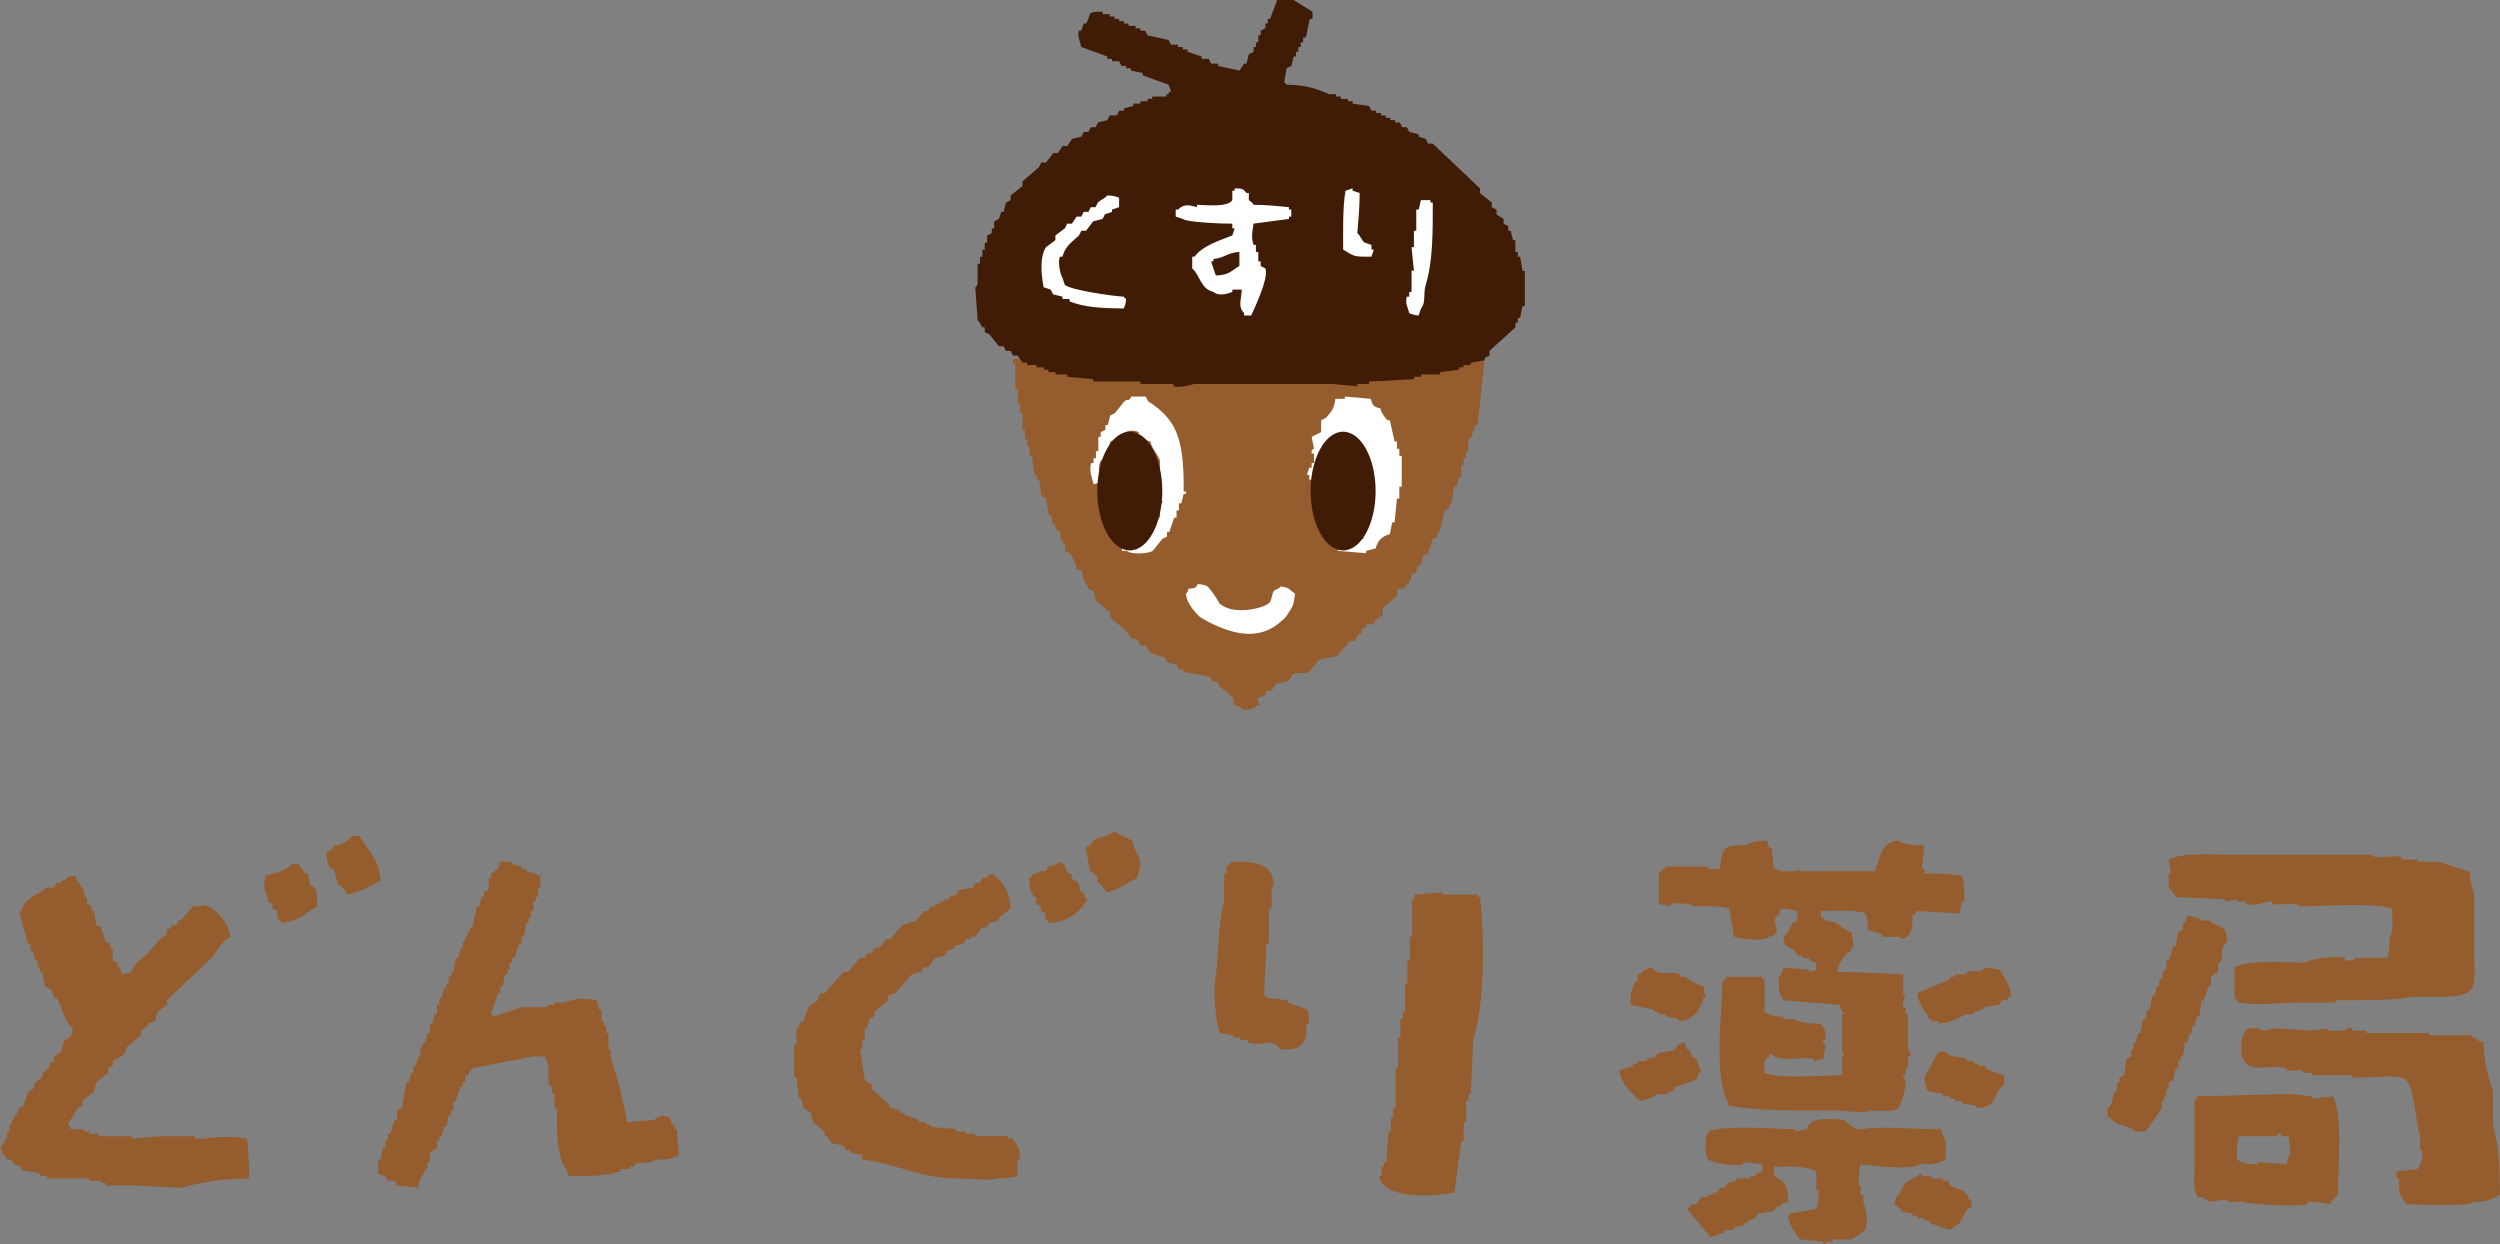
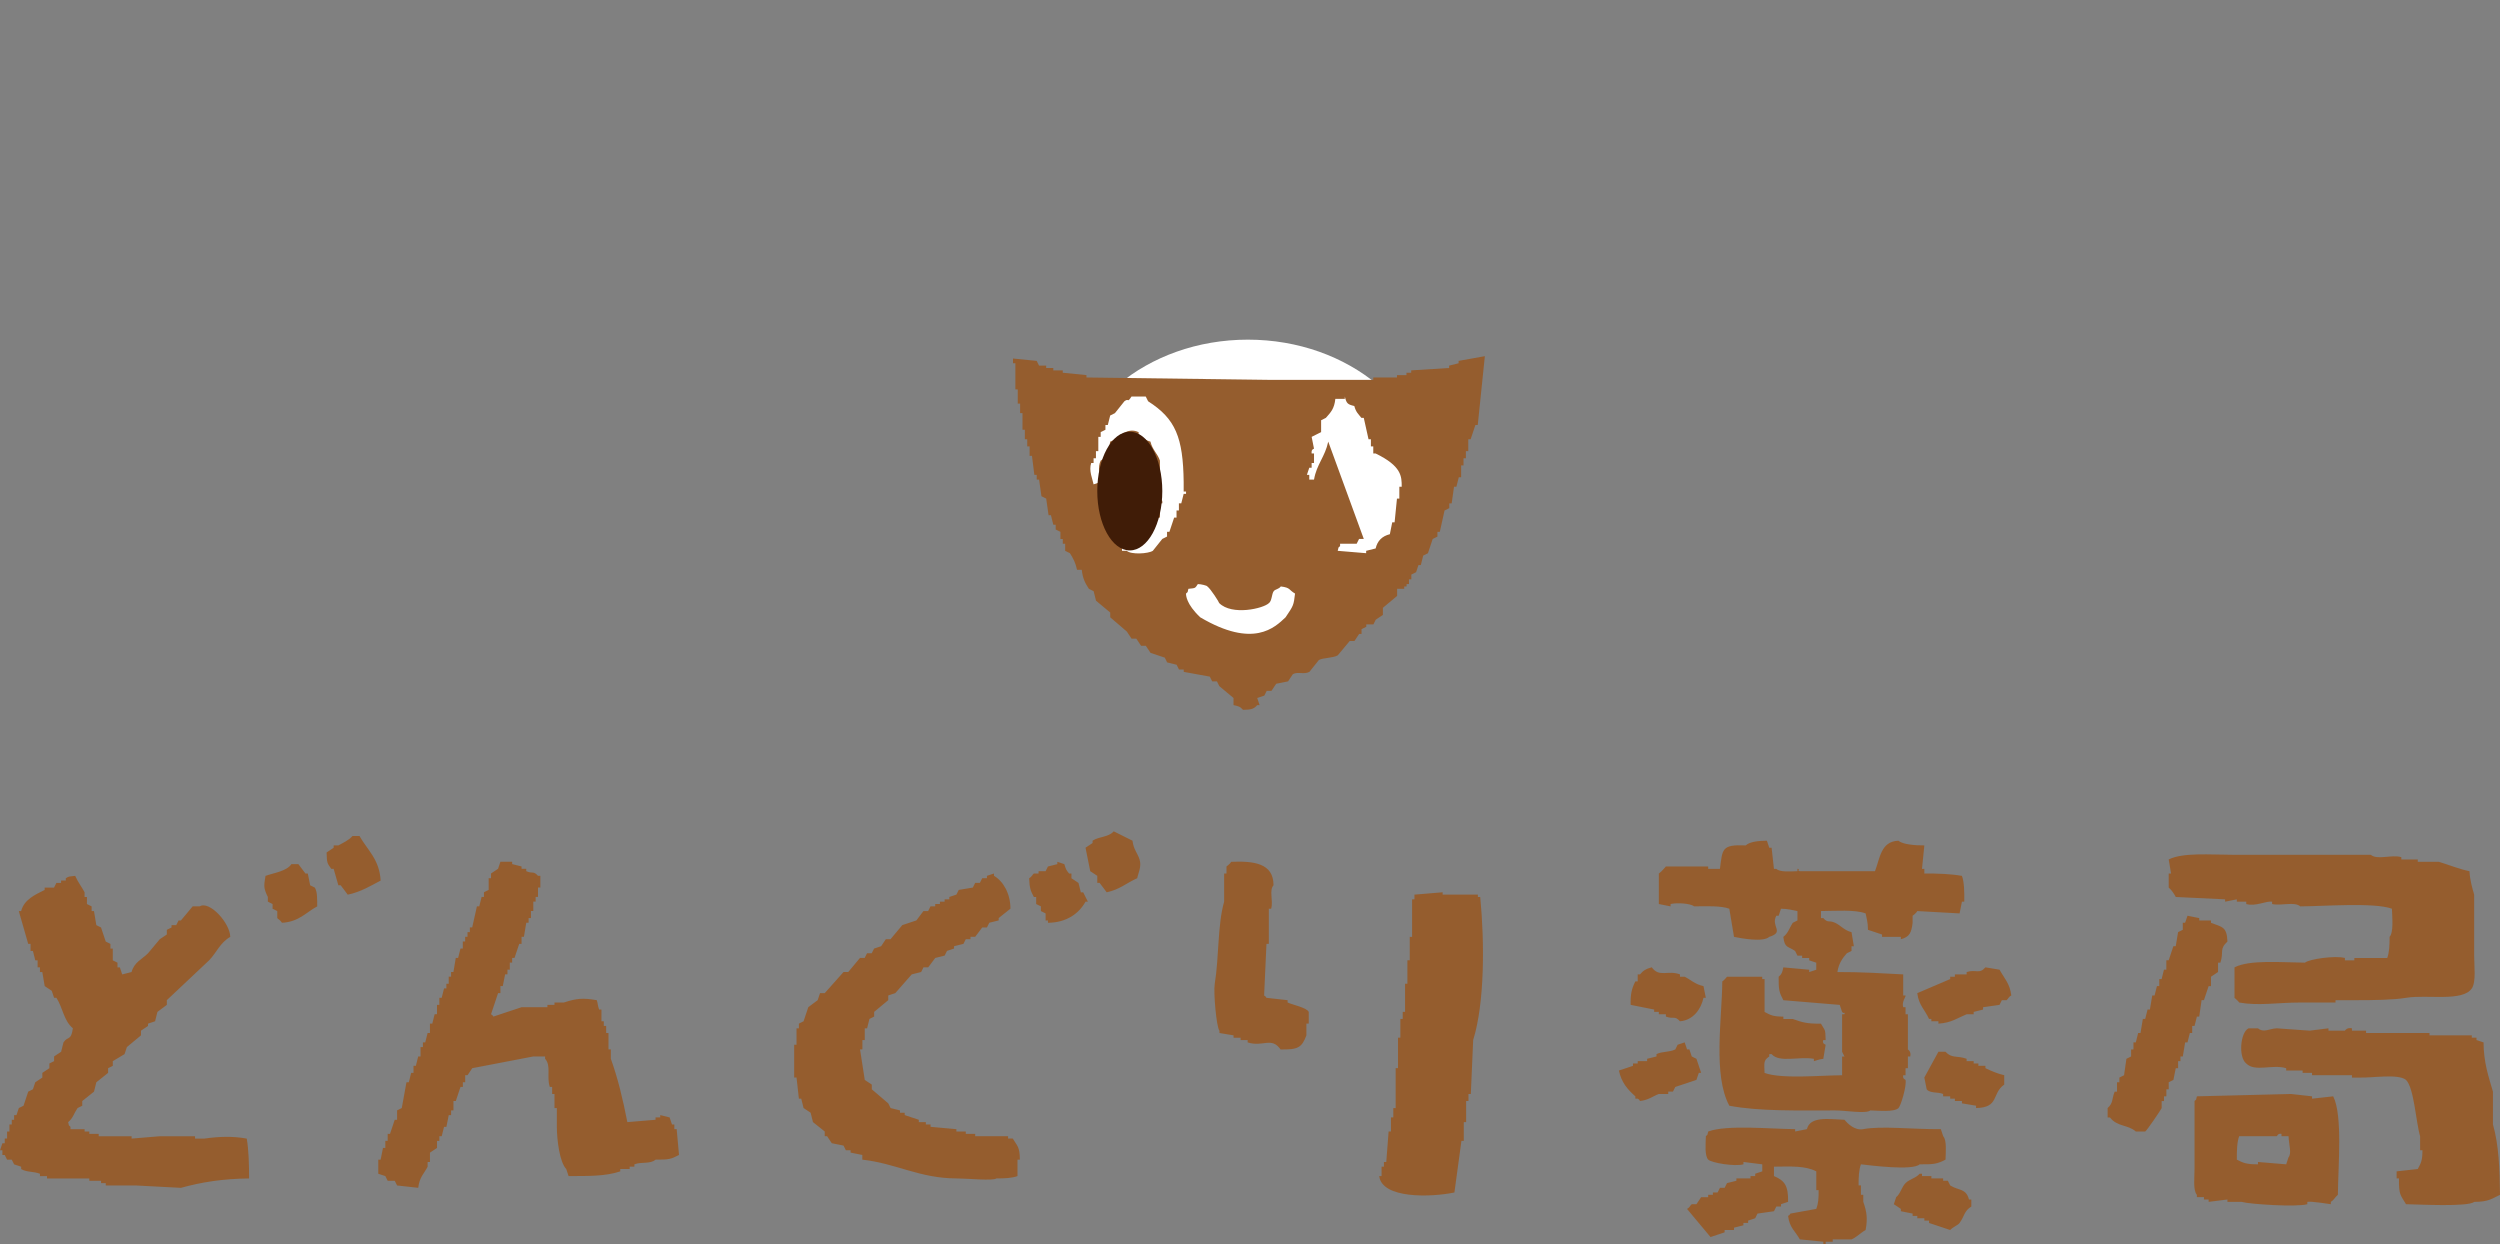
<svg xmlns="http://www.w3.org/2000/svg" version="1.1" id="レイヤー_1" x="0px" y="0px" viewBox="0 0 189.679 94.389" style="enable-background:new 0 0 189.679 94.389;" xml:space="preserve">
  <rect x="0" y="0" width="189.679" height="94.389" fill="#808080" stroke="none" />
  <style type="text/css">
	.st0{fill-rule:evenodd;clip-rule:evenodd;fill:#FFFFFF;}
	.st1{fill:#FFFFFF;}
	.st2{fill-rule:evenodd;clip-rule:evenodd;fill:#955D2E;}
	.st3{fill-rule:evenodd;clip-rule:evenodd;fill:#401C07;}
</style>
  <ellipse class="st0" cx="94.68" cy="37.423" rx="13.902" ry="11.653" />
-   <ellipse class="st1" cx="95.717" cy="19.474" rx="17.46" ry="7.769" />
  <path class="st2" d="M84.5,63.074c0.475,0.237,0.951,0.474,1.426,0.712  c0.075,0.669,0.386,0.942,0.535,1.423c0.172,0.557-0.111,1.043-0.178,1.423  c-0.811,0.357-1.327,0.864-2.317,1.067c-0.178-0.237-0.357-0.474-0.535-0.712  c-0.059,0-0.119,0-0.178,0c0-0.178,0-0.356,0-0.534  c-0.178-0.119-0.357-0.237-0.535-0.356c-0.119-0.593-0.238-1.186-0.357-1.779  c0.178-0.119,0.357-0.237,0.535-0.356c0-0.059,0-0.119,0-0.178  C83.396,63.456,84.104,63.529,84.5,63.074z M26.741,63.43c0.178,0,0.357,0,0.535,0  c0.604,1.069,1.515,1.768,1.604,3.381c-0.753,0.395-1.521,0.869-2.496,1.068  c-0.178-0.237-0.357-0.475-0.535-0.712c-0.059,0-0.119,0-0.178,0  c-0.119-0.415-0.238-0.83-0.356-1.245c-0.059,0-0.119,0-0.178,0  c-0.332-0.442-0.329-0.464-0.357-1.245c0.178-0.119,0.357-0.237,0.535-0.356  c0-0.059,0-0.119,0-0.178c0.119,0,0.238,0,0.356,0  C26.023,63.953,26.491,63.733,26.741,63.43z M146.003,64.142  c-0.059,0.593-0.119,1.186-0.178,1.779c0.059,0,0.119,0,0.178,0  c0,0.119,0,0.237,0,0.356c1.012-0.013,2.09,0.035,2.852,0.178  c0.178,0.472,0.186,1.236,0.178,1.957c-0.059,0-0.119,0-0.178,0  c-0.059,0.297-0.119,0.593-0.178,0.89c-1.069-0.059-2.139-0.119-3.209-0.178  c-0.075,0.16-0.356,0.356-0.356,0.356c0,0.178,0,0.356,0,0.534  c-0.09,0.749-0.223,1.072-0.891,1.245c0-0.059,0-0.119,0-0.178  c-0.475,0-0.951,0-1.426,0c0-0.059,0-0.119,0-0.178  c-0.356-0.119-0.713-0.237-1.07-0.356c-0.005-0.594-0.094-0.805-0.178-1.246  c-0.809-0.301-2.291-0.187-3.387-0.178c0,0.178,0,0.356,0,0.534  c0.059,0,0.119,0,0.178,0c0.36,0.405,0.398,0.132,0.891,0.356  c0.433,0.197,0.685,0.57,1.248,0.712c0.059,0.356,0.119,0.712,0.178,1.068  c-0.059,0-0.119,0-0.178,0c0,0.119,0,0.237,0,0.356  c-0.119,0.059-0.238,0.119-0.357,0.178c-0.333,0.371-0.624,0.801-0.713,1.423  c1.724-0.009,3.525,0.102,4.992,0.178c0,0.534,0,1.068,0,1.601  c0.059,0,0.119,0,0.178,0c0.019,0.133-0.301,0.466-0.178,0.89  c0.059,0,0.119,0,0.178,0c0,0.178,0,0.356,0,0.534c0.059,0,0.119,0,0.178,0  c0,0.89,0,1.779,0,2.669c0,0,0.267,0.15,0.178,0.534c-0.059,0-0.119,0-0.178,0  c0,0.297,0,0.593,0,0.89c-0.059,0-0.119,0-0.178,0c0,0.178,0,0.356,0,0.534  c-0.059,0-0.119,0-0.178,0c-0.064,0.295,0.171,0.319,0.178,0.356  c0.091,0.455-0.346,1.934-0.535,2.135c-0.345,0.317-1.496,0.196-2.139,0.178  c-0.318,0.275-1.856,0-2.674,0c-2.763-0.001-5.75,0.078-8.022-0.356  c-1.262-2.336-0.549-6.629-0.535-9.43c0.114-0.06,0.357-0.356,0.357-0.356  c0.891,0,1.783,0,2.674,0c0,0.059,0,0.119,0,0.178c0.059,0,0.119,0,0.178,0  c0,0.83,0,1.661,0,2.491c0.45,0.238,0.625,0.354,1.426,0.356  c0,0.059,0,0.119,0,0.178c0.238,0,0.475,0,0.713,0  c0.724,0.255,1.044,0.367,2.139,0.356c0.293,0.551,0.338,0.319,0.356,1.245  c-0.059,0-0.119,0-0.178,0c-0.117,0.282,0.176,0.344,0.178,0.356  c-0.059,0.356-0.119,0.712-0.178,1.068c-0.28,0.014-0.697,0.18-0.713,0.178  c0-0.059,0-0.119,0-0.178c-1.104-0.209-2.605,0.324-3.209-0.356  c-0.059,0-0.119,0-0.178,0c0,0.059,0,0.119,0,0.178  c-0.466,0.306-0.373,0.502-0.357,1.245c1.291,0.476,4.215,0.187,5.883,0.178  c0-0.474,0-0.949,0-1.423c0.059,0,0.119,0,0.178,0  c-0.059-0.119-0.119-0.237-0.178-0.356c0-0.949,0-1.898,0-2.847  c0.059,0,0.119,0,0.178,0c0.056-0.245-0.038,0.016-0.178-0.178  c-0.059-0.178-0.119-0.356-0.178-0.534c-1.426-0.119-2.852-0.237-4.279-0.356  c-0.313-0.59-0.367-0.777-0.357-1.779c0.243-0.207,0.272-0.325,0.357-0.712  c0.654,0.059,1.307,0.119,1.961,0.178c0,0.059,0,0.119,0,0.178  c0.178-0.059,0.357-0.119,0.535-0.178c0-0.178,0-0.356,0-0.534  c-0.178-0.059-0.357-0.119-0.535-0.178c0-0.059,0-0.119,0-0.178  c-0.178,0-0.357,0-0.535,0c0-0.059,0-0.119,0-0.178c-0.119,0-0.238,0-0.357,0  c-0.059-0.119-0.119-0.237-0.178-0.356c-0.543-0.37-0.8-0.213-0.891-1.068  c0.374-0.295,0.445-0.647,0.713-1.068c0.119-0.059,0.238-0.119,0.356-0.178  c0-0.237,0-0.475,0-0.712c-0.441-0.079-0.654-0.163-1.248-0.178  c-0.059,0.178-0.119,0.356-0.178,0.534c-0.059,0-0.119,0-0.178,0  c-0.439,0.809,0.657,1.235-0.535,1.601c-0.459,0.43-2.16,0.106-2.674,0  c-0.119-0.712-0.238-1.423-0.356-2.135c-0.636-0.238-1.767-0.186-2.674-0.178  c-0.241-0.218-1.267-0.297-1.783-0.178c0,0.059,0,0.119,0,0.178  c-0.297-0.059-0.594-0.119-0.891-0.178c0-0.771,0-1.542,0-2.313  c0.164-0.094,0.535-0.534,0.535-0.534c1.069,0,2.139,0,3.209,0  c0,0.059,0,0.119,0,0.178c0.297,0,0.594,0,0.891,0  c0.202-1.511,0.115-1.855,1.961-1.779c0.295-0.285,1.001-0.354,1.604-0.356  c0.059,0.178,0.119,0.356,0.178,0.534c0.059,0,0.119,0,0.178,0  c0.059,0.534,0.119,1.068,0.178,1.601c0.059,0,0.119,0,0.178,0  c0.284,0.264,1.05,0.194,1.604,0.178c0-0.059,0-0.119,0-0.178  c0.252,0.003-0.07,0.136,0.178,0.178c0.475,0,0.951,0,1.426,0  c1.426,0,2.852,0,4.279,0c0.381-0.974,0.434-2.263,1.783-2.313  C144.355,64.078,145.36,64.147,146.003,64.142z M187.362,66.099  c0.035,0.672,0.215,1.279,0.356,1.779c0,1.542,0,3.084,0,4.626  c-0,0.777,0.159,1.997-0.178,2.491c-0.704,1.031-3.396,0.446-4.992,0.712  c-0.977,0.163-2.491,0.177-3.744,0.178c-0.535,0-1.07,0-1.604,0  c0,0.059,0,0.119,0,0.178c-0.891,0-1.783,0-2.674,0c-1.719,0-3.175,0.265-4.635,0  c-0.059-0.112-0.356-0.356-0.356-0.356c0-0.771,0-1.542,0-2.313  c1.157-0.6,3.622-0.369,5.348-0.356c0.297-0.27,2.281-0.556,3.031-0.356  c0,0.059,0,0.119,0,0.178c0.238,0,0.475,0,0.713,0c0-0.059,0-0.119,0-0.178  c0.832,0,1.664,0,2.496,0c0.15-0.397,0.184-0.968,0.178-1.601  c0.318-0.344,0.196-1.493,0.178-2.135c-1.34-0.493-5.154-0.186-6.953-0.178  c-0.448-0.387-1.43-0.021-2.139-0.178c0-0.059,0-0.119,0-0.178  c-0.46-0.072-1.252,0.385-1.961,0.178c0-0.059,0-0.119,0-0.178  c-0.238,0-0.475,0-0.713,0c0-0.059,0-0.119,0-0.178  c-0.297,0.059-0.594,0.119-0.891,0.178c0-0.059,0-0.119,0-0.178  c-1.248-0.059-2.496-0.119-3.744-0.178c-0.131-0.251-0.32-0.538-0.535-0.712  c0-0.356,0-0.712,0-1.067c0.059,0,0.119,0,0.178,0  c-0.059-0.356-0.119-0.712-0.178-1.068c1.063-0.545,3.202-0.356,4.813-0.356  c3.506,0,7.012,0,10.518,0c0.498,0.422,1.569-0.035,2.318,0.178  c0,0.059,0,0.119,0,0.178c0.416,0,0.832,0,1.248,0c0,0.059,0,0.119,0,0.178  c0.535,0,1.07,0,1.604,0C185.737,65.596,186.596,65.945,187.362,66.099z   M47.598,85.137c0.713-0.059,1.426-0.119,2.139-0.178c0-0.059,0-0.119,0-0.178  c0.119,0,0.238,0,0.356,0c0-0.059,0-0.119,0-0.178  c0.238,0.059,0.475,0.119,0.713,0.178c0.059,0.178,0.119,0.356,0.178,0.534  c0.06,0,0.119,0,0.178,0c0,0.119,0,0.237,0,0.356c0.059,0,0.119,0,0.178,0  c0.059,0.652,0.119,1.305,0.178,1.957c-0.591,0.312-0.779,0.366-1.783,0.356  c-0.403,0.357-1.051,0.142-1.604,0.356c0,0.059,0,0.119,0,0.178  c-0.119,0-0.238,0-0.357,0c0,0.059,0,0.119,0,0.178c-0.238,0-0.475,0-0.713,0  c0,0.059,0,0.119,0,0.178c-1.132,0.381-2.437,0.352-3.922,0.356  c-0.059-0.178-0.119-0.356-0.178-0.534c-0.5-0.526-0.705-2.17-0.713-3.203  c0-0.474,0-0.949,0-1.423c-0.059,0-0.119,0-0.178,0c0-0.356,0-0.712,0-1.068  c-0.059,0-0.119,0-0.178,0c0-0.178,0-0.356,0-0.534c-0.059,0-0.119,0-0.178,0  c-0.258-0.8,0.121-1.614-0.357-2.135c0-0.059,0-0.119,0-0.178  c-0.297,0-0.594,0-0.891,0c-1.545,0.297-3.09,0.593-4.635,0.89  c-0.119,0.178-0.238,0.356-0.357,0.534c-0.059,0-0.119,0-0.178,0  c0,0.178,0,0.356,0,0.534c-0.059,0-0.119,0-0.178,0c0,0.119,0,0.237,0,0.356  c-0.059,0-0.119,0-0.178,0c-0.119,0.356-0.238,0.712-0.357,1.068  c-0.059,0-0.119,0-0.178,0c0,0.237,0,0.475,0,0.712c-0.059,0-0.119,0-0.178,0  c0,0.119,0,0.237,0,0.356c-0.059,0-0.119,0-0.178,0  c-0.059,0.296-0.119,0.593-0.178,0.89c-0.059,0-0.119,0-0.178,0  c-0.059,0.237-0.119,0.475-0.178,0.712c-0.059,0-0.119,0-0.178,0  c0,0.119,0,0.237,0,0.356c-0.059,0-0.119,0-0.178,0c0,0.178,0,0.356,0,0.534  c-0.178,0.119-0.357,0.237-0.535,0.356c0,0.237,0,0.475,0,0.712  c-0.059,0-0.119,0-0.178,0c0,0.119,0,0.237,0,0.356  c-0.289,0.562-0.608,0.762-0.713,1.601c-0.535-0.059-1.07-0.119-1.604-0.178  c-0.059-0.119-0.119-0.237-0.178-0.356c-0.178,0-0.357,0-0.535,0  c-0.059-0.119-0.119-0.237-0.178-0.356c-0.178-0.059-0.357-0.119-0.535-0.178  c0-0.356,0-0.712,0-1.068c0.059,0,0.119,0,0.178,0  c0.059-0.297,0.119-0.593,0.178-0.89c0.059,0,0.119,0,0.178,0c0-0.178,0-0.356,0-0.534  c0.059,0,0.119,0,0.178,0c0-0.178,0-0.356,0-0.534c0.059,0,0.119,0,0.178,0  c0.119-0.356,0.238-0.712,0.357-1.068c0.059,0,0.119,0,0.178,0  c0-0.237,0-0.474,0-0.712c0.119-0.059,0.238-0.119,0.356-0.178  c0.119-0.652,0.238-1.305,0.357-1.957c0.059,0,0.119,0,0.178,0  c0.059-0.237,0.119-0.475,0.178-0.712c0.059,0,0.119,0,0.178,0  c0-0.178,0-0.356,0-0.534c0.059,0,0.119,0,0.178,0  c0.059-0.237,0.119-0.475,0.178-0.712c0.059,0,0.119,0,0.178,0  c0-0.237,0-0.475,0-0.712c0.059,0,0.119,0,0.178,0c0-0.119,0-0.237,0-0.356  c0.059,0,0.119,0,0.178,0c0.059-0.237,0.119-0.474,0.178-0.712  c0.059,0,0.119,0,0.178,0c0-0.237,0-0.475,0-0.712c0.059,0,0.119,0,0.178,0  c0.059-0.237,0.119-0.475,0.178-0.712c0.059,0,0.119,0,0.178,0  c0-0.237,0-0.475,0-0.712c0.059,0,0.119,0,0.178,0c0-0.178,0-0.356,0-0.534  c0.059,0,0.119,0,0.178,0c0.059-0.237,0.119-0.475,0.178-0.712  c0.059,0,0.119,0,0.178,0c0-0.119,0-0.237,0-0.356c0.059,0,0.119,0,0.178,0  c0-0.178,0-0.356,0-0.534c0.059,0,0.119,0,0.178,0c0-0.119,0-0.237,0-0.356  c0.059,0,0.119,0,0.178,0c0.059-0.356,0.119-0.712,0.178-1.068  c0.059,0,0.119,0,0.178,0c0.059-0.237,0.119-0.475,0.178-0.712  c0.059,0,0.119,0,0.178,0c0-0.178,0-0.356,0-0.534c0.059,0,0.119,0,0.178,0  c0-0.119,0-0.237,0-0.356c0.059,0,0.119,0,0.178,0c0-0.119,0-0.237,0-0.356  c0.059,0,0.119,0,0.178,0c0-0.119,0-0.237,0-0.356c0.059,0,0.119,0,0.178,0  c0.119-0.534,0.238-1.068,0.357-1.601c0.059,0,0.119,0,0.178,0  c0.059-0.237,0.119-0.475,0.178-0.712c0.059,0,0.119,0,0.178,0  c0-0.119,0-0.237,0-0.356c0.119-0.059,0.238-0.119,0.357-0.178  c0-0.297,0-0.593,0-0.89c0.059,0,0.119,0,0.178,0c0-0.119,0-0.237,0-0.356  c0.178-0.119,0.357-0.237,0.535-0.356c0.059-0.178,0.119-0.356,0.178-0.534  c0.297,0,0.594,0,0.891,0c0,0.059,0,0.119,0,0.178  c0.238,0.059,0.475,0.119,0.713,0.178c0,0.059,0,0.119,0,0.178  c0.119,0,0.238,0,0.357,0c0,0.059,0,0.119,0,0.178  c0.491,0.226,0.53-0.049,0.891,0.356c0.059,0,0.119,0,0.178,0  c0,0.297,0,0.593,0,0.89c-0.059,0-0.119,0-0.178,0c0,0.237,0,0.475,0,0.712  c-0.059,0-0.119,0-0.178,0c0,0.119,0,0.237,0,0.356c-0.059,0-0.119,0-0.178,0  c0,0.237,0,0.475,0,0.712c-0.059,0-0.119,0-0.178,0c0,0.178,0,0.356,0,0.534  c-0.059,0-0.119,0-0.178,0c0,0.119,0,0.237,0,0.356c-0.059,0-0.119,0-0.178,0  c-0.059,0.356-0.119,0.712-0.178,1.068c-0.059,0-0.119,0-0.178,0  c0,0.178,0,0.356,0,0.534c-0.059,0-0.119,0-0.178,0  c-0.119,0.356-0.238,0.712-0.357,1.068c-0.059,0-0.119,0-0.178,0  c0,0.119,0,0.237,0,0.356c-0.059,0-0.119,0-0.178,0c0,0.178,0,0.356,0,0.534  c-0.059,0-0.119,0-0.178,0c0,0.119,0,0.237,0,0.356c-0.059,0-0.119,0-0.178,0  c-0.059,0.297-0.119,0.593-0.178,0.89c-0.059,0-0.119,0-0.178,0  c0,0.178,0,0.356,0,0.534c-0.059,0-0.119,0-0.178,0  c-0.178,0.534-0.357,1.068-0.535,1.601c0.202,0.15,0.026-0.023,0.178,0.178  c0.713-0.237,1.426-0.474,2.139-0.712c0.654,0,1.307,0,1.961,0  c0-0.059,0-0.119,0-0.178c0.178,0,0.357,0,0.535,0c0-0.059,0-0.119,0-0.178  c0.238,0,0.475,0,0.713,0c0.978-0.317,1.439-0.356,2.496-0.178  c0.087,0.23,0.068,0.418,0.178,0.712c0.059,0,0.119,0,0.178,0  c0,0.297,0,0.593,0,0.89c0.059,0,0.119,0,0.178,0c0,0.119,0,0.237,0,0.356  c0.059,0,0.119,0,0.178,0c0,0.178,0,0.356,0,0.534c0.059,0,0.119,0,0.178,0  c0,0.415,0,0.83,0,1.245c0.059,0,0.119,0,0.178,0c0,0.237,0,0.475,0,0.712  C46.878,81.811,47.259,83.393,47.598,85.137z M80.756,65.565  c0.108,0.396,0.147,0.448,0.357,0.712c0.059,0,0.119,0,0.178,0  c0,0.119,0,0.237,0,0.356c0.178,0.119,0.357,0.237,0.535,0.356  c0.059,0.237,0.119,0.474,0.178,0.712c0.059,0,0.119,0,0.178,0  c0.119,0.237,0.238,0.475,0.357,0.712c-0.059,0-0.119,0-0.178,0  c-0.504,0.902-1.442,1.588-2.852,1.601c0-0.059,0-0.119,0-0.178  c-0.059,0-0.119,0-0.178,0c0-0.178,0-0.356,0-0.534  c-0.119-0.059-0.238-0.119-0.357-0.178c0-0.119,0-0.237,0-0.356  c-0.119-0.059-0.238-0.119-0.357-0.178c0-0.178,0-0.356,0-0.534  c-0.059,0-0.119,0-0.178,0c-0.256-0.495-0.326-0.671-0.356-1.423  c0.204-0.109,0.271-0.303,0.356-0.356c0.119,0,0.238,0,0.357,0  c0-0.059,0-0.119,0-0.178c0.178,0,0.357,0,0.535,0  c0.059-0.119,0.119-0.237,0.178-0.356c0.238-0.059,0.475-0.119,0.713-0.178  c0-0.059,0-0.119,0-0.178C80.4,65.446,80.578,65.506,80.756,65.565z M93.414,65.387  c1.702-0.071,3.216,0.099,3.209,1.779c-0.351,0.402-0.002,1.151-0.178,1.779  c-0.059,0-0.119,0-0.178,0c0,0.89,0,1.779,0,2.669c-0.059,0-0.119,0-0.178,0  c-0.059,1.305-0.119,2.61-0.178,3.914c0.202,0.15,0.026-0.023,0.178,0.178  c0.535,0.059,1.07,0.119,1.604,0.178c0,0.059,0,0.119,0,0.178  c0.389,0.177,1.442,0.384,1.604,0.712c0,0.296,0,0.593,0,0.89  c-0.059,0-0.119,0-0.178,0c0,0.297,0,0.593,0,0.89  c-0.35,0.94-0.648,1.091-1.961,1.068c-0.685-0.983-1.335-0.161-2.496-0.534  c0-0.059,0-0.119,0-0.178c-0.178,0-0.357,0-0.535,0c0-0.059,0-0.119,0-0.178  c-0.178,0-0.357,0-0.535,0c0-0.059,0-0.119,0-0.178  c-0.356-0.059-0.713-0.119-1.07-0.178c0-0.059,0-0.119,0-0.178  c-0.231-0.254-0.465-2.911-0.357-3.559c0.328-1.959,0.208-4.482,0.713-6.227  c0-0.712,0-1.423,0-2.135c0.059,0,0.119,0,0.178,0c0-0.178,0-0.356,0-0.534  C93.071,65.717,93.326,65.55,93.414,65.387z M22.106,65.565c0.178,0,0.357,0,0.535,0  c0.178,0.237,0.357,0.475,0.535,0.712c0.059,0,0.119,0,0.178,0  c0.059,0.297,0.119,0.593,0.178,0.89c0.119,0.059,0.238,0.119,0.357,0.178  c0.203,0.35,0.17,0.873,0.178,1.423c-0.87,0.471-1.383,1.17-2.674,1.245  c-0.094-0.176-0.332-0.311-0.357-0.356c0-0.178,0-0.356,0-0.534  c-0.119-0.059-0.238-0.119-0.357-0.178c0-0.119,0-0.237,0-0.356  c-0.119-0.059-0.238-0.119-0.357-0.178c0-0.119,0-0.237,0-0.356  c-0.337-0.686-0.303-0.841-0.178-1.601C20.77,66.228,21.758,66.099,22.106,65.565z   M65.425,87.984c0-0.119,0-0.237,0-0.356c-0.297-0.059-0.594-0.119-0.891-0.178  c0-0.059,0-0.119,0-0.178c-0.119,0-0.238,0-0.357,0  c-0.059-0.119-0.119-0.237-0.178-0.356c-0.297-0.059-0.594-0.119-0.891-0.178  c-0.119-0.178-0.238-0.356-0.357-0.534c-0.059,0-0.119,0-0.178,0  c0-0.119,0-0.237,0-0.356c-0.297-0.237-0.594-0.475-0.891-0.712  c-0.059-0.237-0.119-0.475-0.178-0.712c-0.178-0.119-0.357-0.237-0.535-0.356  c-0.059-0.237-0.119-0.475-0.178-0.712c-0.059,0-0.119,0-0.178,0  c-0.059-0.534-0.119-1.068-0.178-1.601c-0.059,0-0.119,0-0.178,0  c0-0.83,0-1.661,0-2.491c0.059,0,0.119,0,0.178,0c0-0.415,0-0.83,0-1.245  c0.059,0,0.119,0,0.178,0c0-0.119,0-0.237,0-0.356  c0.119-0.059,0.238-0.119,0.356-0.178c0.119-0.356,0.238-0.712,0.357-1.067  c0.238-0.178,0.475-0.356,0.713-0.534c0.059-0.178,0.119-0.356,0.178-0.534  c0.119,0,0.238,0,0.357,0c0.475-0.534,0.951-1.068,1.426-1.601  c0.119,0,0.238,0,0.357,0c0.297-0.356,0.594-0.712,0.891-1.068  c0.119,0,0.238,0,0.357,0c0.059-0.119,0.119-0.237,0.178-0.356  c0.119,0,0.238,0,0.357,0c0.059-0.119,0.119-0.237,0.178-0.356  c0.178-0.059,0.357-0.119,0.535-0.178c0.119-0.178,0.238-0.356,0.357-0.534  c0.119,0,0.238,0,0.357,0c0.297-0.356,0.594-0.712,0.891-1.067  c0.356-0.119,0.713-0.237,1.07-0.356c0.178-0.237,0.357-0.475,0.535-0.712  c0.119,0,0.238,0,0.357,0c0.059-0.119,0.119-0.237,0.178-0.356  c0.119,0,0.238,0,0.357,0c0-0.059,0-0.119,0-0.178c0.119,0,0.238,0,0.357,0  c0-0.059,0-0.119,0-0.178c0.119,0,0.238,0,0.357,0c0-0.059,0-0.119,0-0.178  c0.119,0,0.238,0,0.357,0c0-0.059,0-0.119,0-0.178  c0.178-0.059,0.357-0.119,0.535-0.178c0.059-0.119,0.119-0.237,0.178-0.356  c0.357-0.059,0.713-0.119,1.07-0.178c0.059-0.119,0.119-0.237,0.178-0.356  c0.119,0,0.238,0,0.357,0c0.059-0.119,0.119-0.237,0.178-0.356  c0.119,0,0.238,0,0.357,0c0-0.059,0-0.119,0-0.178  c0.178-0.059,0.357-0.119,0.535-0.178c0,0.059,0,0.119,0,0.178  c0.695,0.398,1.252,1.345,1.248,2.491c-0.297,0.237-0.594,0.474-0.891,0.712  c0,0.059,0,0.119,0,0.178c-0.238,0.059-0.475,0.119-0.713,0.178  c-0.059,0.119-0.119,0.237-0.178,0.356c-0.119,0-0.238,0-0.357,0  c-0.178,0.237-0.357,0.475-0.535,0.712c-0.119,0-0.238,0-0.357,0  c0,0.059,0,0.119,0,0.178c-0.119,0-0.238,0-0.356,0  c-0.059,0.119-0.119,0.237-0.178,0.356c-0.238,0.059-0.475,0.119-0.713,0.178  c0,0.059,0,0.119,0,0.178c-0.178,0.059-0.357,0.119-0.535,0.178  c-0.059,0.119-0.119,0.237-0.178,0.356c-0.238,0.059-0.475,0.119-0.713,0.178  c-0.178,0.237-0.357,0.475-0.535,0.712c-0.119,0-0.238,0-0.357,0  c-0.059,0.119-0.119,0.237-0.178,0.356c-0.238,0.059-0.475,0.119-0.713,0.178  c-0.416,0.474-0.832,0.949-1.248,1.423c-0.178,0.059-0.357,0.119-0.535,0.178  c0,0.119,0,0.237,0,0.356c-0.356,0.297-0.713,0.593-1.07,0.89  c0,0.119,0,0.237,0,0.356c-0.119,0.059-0.238,0.119-0.357,0.178  c-0.059,0.237-0.119,0.475-0.178,0.712c-0.059,0-0.119,0-0.178,0  c0,0.297,0,0.593,0,0.89c-0.059,0-0.119,0-0.178,0c0,0.237,0,0.475,0,0.712  c-0.059,0-0.119,0-0.178,0c0.119,0.771,0.238,1.542,0.357,2.313  c0.178,0.119,0.357,0.237,0.535,0.356c0,0.119,0,0.237,0,0.356  c0.416,0.356,0.832,0.712,1.248,1.067c0.059,0.119,0.119,0.237,0.178,0.356  c0.238,0.059,0.475,0.119,0.713,0.178c0,0.059,0,0.119,0,0.178  c0.119,0,0.238,0,0.357,0c0,0.059,0,0.119,0,0.178  c0.356,0.119,0.713,0.237,1.07,0.356c0,0.059,0,0.119,0,0.178  c0.178,0,0.357,0,0.535,0c0,0.059,0,0.119,0,0.178c0.119,0,0.238,0,0.356,0  c0,0.059,0,0.119,0,0.178c0.654,0.059,1.307,0.119,1.961,0.178  c0,0.059,0,0.119,0,0.178c0.238,0,0.475,0,0.713,0c0,0.059,0,0.119,0,0.178  c0.238,0,0.475,0,0.713,0c0,0.059,0,0.119,0,0.178c0.832,0,1.664,0,2.496,0  c0,0.059,0,0.119,0,0.178c0.119,0,0.238,0,0.357,0  c0.324,0.555,0.532,0.603,0.535,1.601c-0.059,0-0.119,0-0.178,0  c0,0.415,0,0.83,0,1.245c-0.398,0.15-0.969,0.183-1.604,0.178  c-0.234,0.201-2.208,0.001-3.031,0C69.761,89.402,68.031,88.278,65.425,87.984z   M9.983,73.75c0.19-0.739,0.787-0.964,1.248-1.423  c0.297-0.356,0.594-0.712,0.891-1.068c0.178-0.119,0.357-0.237,0.535-0.356  c0-0.119,0-0.237,0-0.356c0.119-0.059,0.238-0.119,0.357-0.178  c0-0.059,0-0.119,0-0.178c0.119,0,0.238,0,0.357,0  c0.059-0.119,0.119-0.237,0.178-0.356c0.059,0,0.119,0,0.178,0  c0.297-0.356,0.594-0.712,0.891-1.068c0.178,0,0.357,0,0.535,0  c0.727-0.452,2.29,1.24,2.318,2.313c-0.803,0.474-1.017,1.174-1.604,1.779  c-1.069,1.008-2.139,2.017-3.209,3.025c0,0.119,0,0.237,0,0.356  c-0.238,0.178-0.475,0.356-0.713,0.534c-0.059,0.237-0.119,0.474-0.178,0.712  c-0.178,0.059-0.357,0.119-0.535,0.178c0,0.059,0,0.119,0,0.178  c-0.178,0.119-0.357,0.237-0.535,0.356c0,0.119,0,0.237,0,0.356  c-0.356,0.297-0.713,0.593-1.07,0.89c-0.059,0.178-0.119,0.356-0.178,0.534  c-0.297,0.178-0.594,0.356-0.891,0.534c0,0.119,0,0.237,0,0.356  c-0.119,0.059-0.238,0.119-0.357,0.178c0,0.119,0,0.237,0,0.356  c-0.297,0.237-0.594,0.475-0.891,0.712c-0.059,0.237-0.119,0.475-0.178,0.712  c-0.297,0.237-0.594,0.475-0.891,0.712c0,0.119,0,0.237,0,0.356  c-0.119,0.059-0.238,0.119-0.357,0.178c-0.281,0.412-0.342,0.764-0.713,1.068  c0.102,0.358-0.021,0.154,0.178,0.356c0,0.059,0,0.119,0,0.178  c0.356,0,0.713,0,1.07,0c0,0.059,0,0.119,0,0.178c0.119,0,0.238,0,0.357,0  c0,0.059,0,0.119,0,0.178c0.238,0,0.475,0,0.713,0c0,0.059,0,0.119,0,0.178  c0.832,0,1.664,0,2.496,0c0,0.059,0,0.119,0,0.178  c0.713-0.059,1.426-0.119,2.139-0.178c0.891,0,1.783,0,2.674,0  c0,0.059,0,0.119,0,0.178c0.238,0,0.475,0,0.713,0c1.08-0.153,2.105-0.197,3.209,0  c0.146,0.81,0.18,1.962,0.178,3.025c-2.02,0.02-3.634,0.287-5.17,0.712  c-1.129-0.059-2.258-0.119-3.387-0.178c-0.772,0-1.545,0-2.317,0  c0-0.059,0-0.119,0-0.178c-0.119,0-0.238,0-0.357,0c0-0.059,0-0.119,0-0.178  c-0.297,0-0.594,0-0.891,0c0-0.059,0-0.119,0-0.178c-1.069,0-2.139,0-3.209,0  c0-0.059,0-0.119,0-0.178c-0.178,0-0.357,0-0.535,0c0-0.059,0-0.119,0-0.178  c-0.48-0.188-1.022-0.107-1.426-0.356c0-0.059,0-0.119,0-0.178  c-0.178-0.059-0.357-0.119-0.535-0.178c-0.059-0.119-0.119-0.237-0.178-0.356  c-0.119,0-0.238,0-0.356,0c-0.059-0.119-0.119-0.237-0.178-0.356  c-0.059,0-0.119,0-0.178,0c0-0.119,0-0.237,0-0.356c-0.059,0-0.119,0-0.178,0  c0.059-0.178,0.119-0.356,0.178-0.534c0.059,0,0.119,0,0.178,0  c0-0.119,0-0.237,0-0.356c0.059,0,0.119,0,0.178,0c0-0.178,0-0.356,0-0.534  c0.059,0,0.119,0,0.178,0c0-0.178,0-0.356,0-0.534c0.059,0,0.119,0,0.178,0  c0-0.119,0-0.237,0-0.356c0.059,0,0.119,0,0.178,0c0-0.119,0-0.237,0-0.356  c0.059,0,0.119,0,0.178,0c0.059-0.178,0.119-0.356,0.178-0.534  c0.119-0.059,0.238-0.119,0.357-0.178c0.119-0.356,0.238-0.712,0.356-1.068  c0.119-0.059,0.238-0.119,0.357-0.178c0.059-0.178,0.119-0.356,0.178-0.534  c0.178-0.119,0.357-0.237,0.535-0.356c0-0.119,0-0.237,0-0.356  c0.178-0.119,0.357-0.237,0.535-0.356c0-0.119,0-0.237,0-0.356  c0.119-0.059,0.238-0.119,0.357-0.178c0-0.119,0-0.237,0-0.356  c0.178-0.119,0.357-0.237,0.535-0.356c0.059-0.237,0.119-0.475,0.178-0.712  c0.352-0.521,0.565-0.073,0.713-1.067c-0.704-0.596-0.75-1.528-1.248-2.313  c-0.059,0-0.119,0-0.178,0c-0.059-0.178-0.119-0.356-0.178-0.534  c-0.178-0.119-0.357-0.237-0.535-0.356C3.328,74.461,3.268,74.105,3.209,73.75  c-0.059,0-0.119,0-0.178,0c0-0.119,0-0.237,0-0.356c-0.059,0-0.119,0-0.178,0  c0-0.178,0-0.356,0-0.534c-0.059,0-0.119,0-0.178,0  c-0.059-0.237-0.119-0.475-0.178-0.712c-0.059,0-0.119,0-0.178,0  c0-0.178,0-0.356,0-0.534c-0.059,0-0.119,0-0.178,0  C1.902,70.784,1.664,69.954,1.426,69.123c0.059,0,0.119,0,0.178,0  c0.229-0.873,1.037-1.229,1.783-1.601c0-0.059,0-0.119,0-0.178  c0.238,0,0.475,0,0.713,0c0.059-0.119,0.119-0.237,0.178-0.356  c0.119,0,0.238,0,0.357,0c0-0.059,0-0.119,0-0.178c0.119,0,0.238,0,0.357,0  c0-0.059,0-0.119,0-0.178c0.244-0.16,0.311-0.13,0.713-0.178  C5.894,66.899,6.219,67.321,6.418,67.7c0,0.119,0,0.237,0,0.356  c0.059,0,0.119,0,0.178,0c0,0.178,0,0.356,0,0.534  c0.119,0.059,0.238,0.119,0.356,0.178c0,0.119,0,0.237,0,0.356  c0.059,0,0.119,0,0.178,0c0.059,0.356,0.119,0.712,0.178,1.068  c0.119,0.059,0.238,0.119,0.357,0.178c0.119,0.356,0.238,0.712,0.357,1.068  c0.119,0.059,0.238,0.119,0.357,0.178c0,0.119,0,0.237,0,0.356  c0.059,0,0.119,0,0.178,0c0,0.297,0,0.593,0,0.89  c0.119,0.059,0.238,0.119,0.357,0.178c0,0.119,0,0.237,0,0.356  c0.059,0,0.119,0,0.178,0c0.059,0.178,0.119,0.356,0.178,0.534  C9.508,73.868,9.745,73.809,9.983,73.75z M110.349,90.475  c-1.768,0.372-5.504,0.487-5.705-1.246c0.059,0,0.119,0,0.178,0  c0-0.237,0-0.474,0-0.712c0.059,0,0.119,0,0.178,0c0-0.119,0-0.237,0-0.356  c0.06,0,0.119,0,0.178,0c0.059-0.771,0.119-1.542,0.178-2.313  c0.059,0,0.119,0,0.178,0c0-0.356,0-0.712,0-1.068c0.059,0,0.119,0,0.178,0  c0-0.237,0-0.475,0-0.712c0.059,0,0.119,0,0.178,0c0-1.008,0-2.017,0-3.025  c0.059,0,0.119,0,0.178,0c0-0.771,0-1.542,0-2.313c0.059,0,0.119,0,0.178,0  c0-0.474,0-0.949,0-1.423c0.059,0,0.119,0,0.178,0c0-0.178,0-0.356,0-0.534  c0.059,0,0.119,0,0.178,0c0-0.712,0-1.424,0-2.135c0.059,0,0.119,0,0.178,0  c0-0.593,0-1.186,0-1.779c0.059,0,0.119,0,0.178,0c0-0.593,0-1.186,0-1.779  c0.059,0,0.119,0,0.178,0c0-0.949,0-1.898,0-2.847c0.059,0,0.119,0,0.178,0  c0-0.119,0-0.237,0-0.356c0.713-0.059,1.426-0.119,2.139-0.178  c0,0.059,0,0.119,0,0.178c0.891,0,1.783,0,2.674,0c0,0.059,0,0.119,0,0.178  c0.059,0,0.119,0,0.178,0c0.334,3.426,0.341,8.036-0.535,10.854  c-0.059,1.364-0.119,2.728-0.178,4.092c-0.059,0-0.119,0-0.178,0  c0,0.178,0,0.356,0,0.534c-0.059,0-0.119,0-0.178,0c0,0.534,0,1.068,0,1.601  c-0.059,0-0.119,0-0.178,0c0,0.474,0,0.949,0,1.423c-0.059,0-0.119,0-0.178,0  C110.706,87.865,110.527,89.17,110.349,90.475z M165.969,69.479  c0.297,0.059,0.594,0.119,0.891,0.178c0,0.059,0,0.119,0,0.178  c0.297,0,0.594,0,0.891,0c0,0.059,0,0.119,0,0.178  c0.832,0.334,1.208,0.269,1.248,1.423c-0.644,0.6-0.253,0.766-0.535,1.601  c-0.059,0-0.119,0-0.178,0c0,0.237,0,0.475,0,0.712  c-0.178,0.119-0.357,0.237-0.535,0.356c0,0.237,0,0.475,0,0.712  c-0.059,0-0.119,0-0.178,0c-0.119,0.356-0.238,0.712-0.357,1.067  c-0.059,0-0.119,0-0.178,0c-0.059,0.415-0.119,0.83-0.178,1.245  c-0.059,0-0.119,0-0.178,0c-0.059,0.237-0.119,0.475-0.178,0.712  c-0.059,0-0.119,0-0.178,0c0,0.178,0,0.356,0,0.534c-0.059,0-0.119,0-0.178,0  c-0.059,0.237-0.119,0.474-0.178,0.712c-0.059,0-0.119,0-0.178,0  c-0.059,0.356-0.119,0.712-0.178,1.068c-0.059,0-0.119,0-0.178,0  c0,0.119,0,0.237,0,0.356c-0.059,0-0.119,0-0.178,0c0,0.178,0,0.356,0,0.534  c-0.059,0-0.119,0-0.178,0c-0.059,0.297-0.119,0.593-0.178,0.89  c-0.119,0.059-0.238,0.119-0.357,0.178c0,0.178,0,0.356,0,0.534  c-0.059,0-0.119,0-0.178,0c0,0.178,0,0.356,0,0.534c-0.059,0-0.119,0-0.178,0  c0,0.119,0,0.237,0,0.356c-0.059,0-0.119,0-0.178,0c0,0.178,0,0.356,0,0.534  c-0.083,0.183-1.142,1.729-1.248,1.779c-0.238,0-0.475,0-0.713,0  c-0.567-0.521-1.412-0.348-1.961-1.068c-0.059,0-0.119,0-0.178,0  c0-0.237,0-0.475,0-0.712c0.441-0.405,0.298-0.639,0.535-1.245  c0.059,0,0.119,0,0.178,0c0-0.237,0-0.475,0-0.712c0.059,0,0.119,0,0.178,0  c0-0.119,0-0.237,0-0.356c0.119-0.059,0.238-0.119,0.356-0.178  c0.059-0.415,0.119-0.83,0.178-1.245c0.119-0.059,0.238-0.119,0.357-0.178  c0-0.178,0-0.356,0-0.534c0.059,0,0.119,0,0.178,0c0-0.178,0-0.356,0-0.534  c0.059,0,0.119,0,0.178,0c0.059-0.237,0.119-0.474,0.178-0.712  c0.059,0,0.119,0,0.178,0c0.059-0.356,0.119-0.712,0.178-1.068  c0.059,0,0.119,0,0.178,0c0.059-0.237,0.119-0.475,0.178-0.712  c0.059,0,0.119,0,0.178,0c0.059-0.356,0.119-0.712,0.178-1.068  c0.059,0,0.119,0,0.178,0c0.059-0.237,0.119-0.474,0.178-0.712  c0.059,0,0.119,0,0.178,0c0-0.178,0-0.356,0-0.534c0.059,0,0.119,0,0.178,0  c0.059-0.237,0.119-0.475,0.178-0.712c0.059,0,0.119,0,0.178,0  c0-0.237,0-0.474,0-0.712c0.059,0,0.119,0,0.178,0  c0.119-0.356,0.238-0.712,0.357-1.068c0.059,0,0.119,0,0.178,0  c0.059-0.356,0.119-0.712,0.178-1.068c0.119-0.059,0.238-0.119,0.357-0.178  c0-0.178,0-0.356,0-0.534c0.059,0,0.119,0,0.178,0  C165.851,69.835,165.91,69.657,165.969,69.479z M129.246,74.817  c0.059,0.296,0.119,0.593,0.178,0.89c-0.059,0-0.119,0-0.178,0  c-0.183,0.855-0.774,1.696-1.783,1.779c-0.419-0.457-0.46-0.132-1.07-0.356  c0-0.059,0-0.119,0-0.178c-0.178,0-0.357,0-0.535,0c0-0.059,0-0.119,0-0.178  c-0.119,0-0.238,0-0.356,0c0-0.059,0-0.119,0-0.178  c-0.594-0.119-1.189-0.237-1.783-0.356c-0.02-0.818,0.085-1.246,0.357-1.779  c0.059,0,0.119,0,0.178,0c0-0.178,0-0.356,0-0.534c0.059,0,0.119,0,0.178,0  c0.225-0.28,0.474-0.432,0.891-0.534c0.566,0.788,1.206,0.193,2.139,0.534  c0,0.059,0,0.119,0,0.178c0.119,0,0.238,0,0.357,0  C128.296,74.345,128.591,74.675,129.246,74.817z M150.638,73.394  c0.357,0.059,0.713,0.119,1.07,0.178c0.344,0.636,0.791,1.05,0.891,1.957  c-0.223,0.117-0.248,0.285-0.357,0.356c-0.119,0-0.238,0-0.357,0  c-0.059,0.119-0.119,0.237-0.178,0.356c-0.416,0.059-0.832,0.119-1.248,0.178  c0,0.059,0,0.119,0,0.178c-0.238,0.059-0.475,0.119-0.713,0.178  c0,0.059,0,0.119,0,0.178c-0.178,0-0.357,0-0.535,0  c-0.695,0.282-1.144,0.649-2.139,0.712c0-0.059,0-0.119,0-0.178  c-0.178,0-0.357,0-0.535,0c0-0.059,0-0.119,0-0.178c-0.059,0-0.119,0-0.178,0  c-0.316-0.702-0.786-1.057-0.891-1.957c0.832-0.356,1.664-0.712,2.496-1.068  c0-0.059,0-0.119,0-0.178c0.119,0,0.238,0,0.357,0c0-0.059,0-0.119,0-0.178  c0.297,0,0.594,0,0.891,0c0-0.059,0-0.119,0-0.178  C149.958,73.52,150.153,73.943,150.638,73.394z M181.836,88.873  c0.535-0.059,1.07-0.119,1.604-0.178c0.239-0.449,0.355-0.624,0.356-1.423  c-0.059,0-0.119,0-0.178,0c0-0.356,0-0.712,0-1.067  c-0.314-1.027-0.454-3.661-1.07-4.27c-0.585-0.492-2.616-0.135-3.565-0.178  c-0.178,0-0.357,0-0.535,0c0-0.059,0-0.119,0-0.178c-1.01,0-2.021,0-3.031,0  c0-0.059,0-0.119,0-0.178c-0.238,0-0.475,0-0.713,0c0-0.059,0-0.119,0-0.178  c-0.416,0-0.832,0-1.248,0c0-0.059,0-0.119,0-0.178  c-1.103-0.313-2.355,0.31-3.031-0.356c-0.604-0.48-0.453-2.366,0.178-2.669  c0.238,0,0.475,0,0.713,0c0.439,0.364,0.855,0.024,1.426,0  c0.832,0.059,1.664,0.119,2.496,0.178c0.475-0.059,0.951-0.119,1.426-0.178  c0,0.059,0,0.119,0,0.178c0.416,0,0.832,0,1.248,0c0,0,0.149-0.263,0.535-0.178  c0,0.059,0,0.119,0,0.178c0.356,0,0.713,0,1.07,0c0,0.059,0,0.119,0,0.178  c1.604,0,3.209,0,4.813,0c0,0.059,0,0.119,0,0.178c1.069,0,2.139,0,3.209,0  c0,0.059,0,0.119,0,0.178c0.119,0,0.238,0,0.357,0c0,0.059,0,0.119,0,0.178  c0.178,0.059,0.357,0.119,0.535,0.178c0.002,1.501,0.388,2.627,0.713,3.736  c0,0.83,0,1.661,0,2.491c0.446,1.56,0.512,3.353,0.535,5.338  c-0.658,0.31-0.869,0.533-1.961,0.534c-0.445,0.397-4.196,0.193-5.17,0.178  c-0.422-0.725-0.548-0.668-0.535-1.957c-0.059,0-0.119,0-0.178,0  C181.836,89.229,181.836,89.051,181.836,88.873z M128.711,81.934  c-0.535,0.178-1.07,0.356-1.604,0.534c-0.059,0.119-0.119,0.237-0.178,0.356  c-0.119,0-0.238,0-0.357,0c0,0.059,0,0.119,0,0.178c-0.238,0-0.475,0-0.713,0  c-0.481,0.177-0.756,0.451-1.426,0.534c-0.161-0.194,0.033-0.04-0.178-0.178  c-0.059,0-0.119,0-0.178,0c0-0.059,0-0.119,0-0.178  c-0.589-0.516-1.052-1.046-1.248-1.957c0.357-0.119,0.713-0.237,1.07-0.356  c0-0.059,0-0.119,0-0.178c0.119,0,0.238,0,0.357,0c0-0.059,0-0.119,0-0.178  c0.238,0,0.475,0,0.713,0c0-0.059,0-0.119,0-0.178  c0.238-0.059,0.475-0.119,0.713-0.178c0-0.059,0-0.119,0-0.178  c0.416-0.215,1.014-0.136,1.426-0.356c0.059-0.119,0.119-0.237,0.178-0.356  c0.178-0.059,0.357-0.119,0.535-0.178c0.059,0.178,0.119,0.356,0.178,0.534  c0.059,0,0.119,0,0.178,0c0.059,0.178,0.119,0.356,0.178,0.534  c0.119,0.059,0.238,0.119,0.357,0.178c0.119,0.356,0.238,0.712,0.357,1.067  c-0.059,0-0.119,0-0.178,0C128.83,81.578,128.77,81.756,128.711,81.934z   M152.064,81.578c0,0.237,0,0.475,0,0.712c-0.966,0.674-0.35,1.747-2.139,1.779  c0-0.059,0-0.119,0-0.178c-0.357-0.059-0.713-0.119-1.07-0.178  c0-0.059,0-0.119,0-0.178c-0.178,0-0.357,0-0.535,0c0-0.059,0-0.119,0-0.178  c-0.119,0-0.238,0-0.357,0c0-0.059,0-0.119,0-0.178c-0.178,0-0.357,0-0.535,0  c0-0.059,0-0.119,0-0.178c-0.414-0.167-1.01-0.038-1.248-0.356  c-0.059-0.297-0.119-0.593-0.178-0.89c0.356-0.652,0.713-1.305,1.07-1.957  c0.178,0,0.357,0,0.535,0c0.487,0.53,0.872,0.269,1.604,0.534  c0,0.059,0,0.119,0,0.178c0.178,0,0.357,0,0.535,0c0,0.059,0,0.119,0,0.178  c0.119,0,0.238,0,0.357,0c0,0.059,0,0.119,0,0.178c0.178,0,0.357,0,0.535,0  c0,0.059,0,0.119,0,0.178C151.072,81.256,151.594,81.473,152.064,81.578z   M166.683,83.18c2.377-0.059,4.754-0.119,7.131-0.178  c0.535,0.059,1.07,0.119,1.604,0.178c0,0.059,0,0.119,0,0.178  c0.535-0.059,1.07-0.119,1.604-0.178c0.737,1.424,0.369,5.365,0.357,7.473  c-0.232,0.186-0.265,0.364-0.535,0.534c0,0.059,0,0.119,0,0.178  c0,0-1.535-0.245-1.783-0.178c0,0.059,0,0.119,0,0.178  c-0.831,0.235-4.398-0.001-4.992-0.178c-0.357,0-0.713,0-1.07,0  c0-0.059,0-0.119,0-0.178c-0.475,0.059-0.951,0.119-1.426,0.178  c0-0.059,0-0.119,0-0.178c-0.119,0-0.238,0-0.357,0c0-0.059,0-0.119,0-0.178  c-0.178,0-0.357,0-0.535,0c0-0.059,0-0.119,0-0.178  c-0.305-0.343-0.178-1.33-0.178-1.957c0-1.72,0-3.44,0-5.16  C166.707,83.333,166.575,83.535,166.683,83.18z M134.594,88.517  c0,0.237,0,0.474,0,0.712c0.821,0.353,1.093,0.738,1.07,1.957  c-0.178,0.059-0.357,0.119-0.535,0.178c0,0.059,0,0.119,0,0.178  c-0.119,0-0.238,0-0.357,0c-0.059,0.119-0.119,0.237-0.178,0.356  c-0.416,0.059-0.832,0.119-1.248,0.178c-0.059,0.119-0.119,0.237-0.178,0.356  c-0.178,0.059-0.357,0.119-0.535,0.178c0,0.059,0,0.119,0,0.178  c-0.119,0-0.238,0-0.357,0c0,0.059,0,0.119,0,0.178  c-0.238,0.059-0.475,0.119-0.713,0.178c0,0.059,0,0.119,0,0.178  c-0.238,0-0.475,0-0.713,0c0,0.059,0,0.119,0,0.178  c-0.357,0.119-0.713,0.237-1.07,0.356c-0.594-0.712-1.188-1.423-1.783-2.135  c0.229-0.12,0.241-0.278,0.357-0.356c0.119,0,0.238,0,0.357,0  c0.119-0.178,0.238-0.356,0.357-0.534c0.178,0,0.357,0,0.535,0  c0-0.059,0-0.119,0-0.178c0.119,0,0.238,0,0.357,0c0-0.059,0-0.119,0-0.178  c0.119,0,0.238,0,0.357,0c0.059-0.119,0.119-0.237,0.178-0.356  c0.119,0,0.238,0,0.357,0c0.059-0.119,0.119-0.237,0.178-0.356  c0.238-0.059,0.475-0.119,0.713-0.178c0-0.059,0-0.119,0-0.178  c0.356,0,0.713,0,1.07,0c0-0.059,0-0.119,0-0.178c0.119,0,0.238,0,0.357,0  c0-0.059,0-0.119,0-0.178c0.178-0.059,0.357-0.119,0.535-0.178  c0-0.178,0-0.356,0-0.534c-0.475-0.059-0.951-0.119-1.426-0.178  c0,0.059,0,0.119,0,0.178c-0.685,0.182-2.407-0.109-2.674-0.356  c-0.282-0.303-0.195-1.197-0.178-1.779c0.203-0.203,0.071-0.001,0.178-0.356  c1.432-0.527,4.761-0.187,6.596-0.178c0,0.059,0,0.119,0,0.178  c0.297-0.059,0.594-0.119,0.891-0.178c0.246-0.995,1.645-0.759,2.852-0.712  c0.24,0.295,0.781,0.835,1.426,0.712c1.383-0.264,3.742,0.024,5.883,0  c0.059,0.178,0.119,0.356,0.178,0.534c0.282,0.303,0.195,1.197,0.178,1.779  c-0.623,0.329-0.915,0.369-1.961,0.356c-0.55,0.501-3.749,0.079-4.457,0  c-0.15,0.397-0.184,0.968-0.178,1.601c0.059,0,0.119,0,0.178,0  c0,0.237,0,0.475,0,0.712c0.059,0,0.119,0,0.178,0c0,0.178,0,0.356,0,0.534  c0.282,0.796,0.33,1.306,0.178,2.135c-0.329,0.178-0.737,0.589-1.07,0.712  c-0.475,0-0.951,0-1.426,0c0,0.059,0,0.119,0,0.178c-0.178,0-0.357,0-0.535,0  c0,0.059,0,0.119,0,0.178c-0.059,0-0.119,0-0.178,0c0-0.059,0-0.119,0-0.178  c-0.594-0.059-1.188-0.119-1.783-0.178c-0.341-0.622-0.791-0.885-0.891-1.779  c0.202-0.15,0.026,0.023,0.178-0.178c0.654-0.119,1.307-0.237,1.961-0.356  c0.156-0.412,0.181-0.784,0.178-1.423c-0.059,0-0.119,0-0.178,0  c0-0.474,0-0.949,0-1.423C136.974,88.44,135.902,88.503,134.594,88.517z   M173.635,86.204c-0.178,0-0.357,0-0.535,0c0-0.059,0-0.119,0-0.178  c-0.298-0.048-0.311,0.168-0.357,0.178c-0.951,0-1.902,0-2.852,0  c-0.164,0.434-0.185,1.102-0.178,1.779c0.475,0.251,0.752,0.361,1.604,0.356  c0-0.059,0-0.119,0-0.178c0.713,0.059,1.426,0.119,2.139,0.178  c0.059-0.178,0.119-0.356,0.178-0.534  C173.888,87.505,173.665,86.875,173.635,86.204z M145.647,89.051  c0.059,0,0.119,0,0.178,0c0,0.059,0,0.119,0,0.178c0.238,0,0.475,0,0.713,0  c0,0.059,0,0.119,0,0.178c0.297,0,0.594,0,0.891,0c0,0.059,0,0.119,0,0.178  c0.119,0,0.238,0,0.357,0c0.059,0.119,0.119,0.237,0.178,0.356  c0.653,0.41,1.202,0.205,1.426,1.068c0.059,0,0.119,0,0.178,0  c0,0.178,0,0.356,0,0.534c-0.547,0.326-0.524,0.742-0.891,1.245  c-0.129,0.177-0.541,0.321-0.713,0.534c-0.535-0.178-1.07-0.356-1.604-0.534  c0-0.059,0-0.119,0-0.178c-0.119,0-0.238,0-0.356,0c0-0.059,0-0.119,0-0.178  c-0.178,0-0.357,0-0.535,0c0-0.059,0-0.119,0-0.178c-0.119,0-0.238,0-0.356,0  c0-0.059,0-0.119,0-0.178c-0.297-0.059-0.594-0.119-0.891-0.178  c0-0.059,0-0.119,0-0.178c-0.178-0.119-0.357-0.237-0.535-0.356  c0.059-0.178,0.119-0.356,0.178-0.534c0.341-0.28,0.406-0.761,0.713-1.067  C144.884,89.456,145.366,89.39,145.647,89.051z" />
  <g>
    <g>
      <g>
-         <path class="st2" d="M110.666,27.381c0,0.06,0,0.12,0,0.18     c-0.24,0.06-0.48,0.12-0.719,0.18c0,0.06,0,0.12,0,0.18     c-0.959,0.06-1.918,0.12-2.877,0.18c0,0.06,0,0.12,0,0.18     c-0.12,0-0.24,0-0.36,0c0,0.06,0,0.12,0,0.18c-0.24,0-0.48,0-0.719,0     c0,0.06,0,0.12,0,0.18c-0.599,0-1.199,0-1.798,0c0,0.06,0,0.12,0,0.18     c-2.637,0-5.276,0-7.913,0c-4.615-0.06-9.232-0.12-13.848-0.18     c0-0.06,0-0.12,0-0.18c-0.599-0.06-1.199-0.12-1.798-0.18     c0-0.06,0-0.12,0-0.18c-0.24,0-0.48,0-0.719,0c0-0.06,0-0.12,0-0.18     c-0.18,0-0.36,0-0.539,0c0-0.06,0-0.12,0-0.18c-0.18,0-0.36,0-0.54,0     c-0.06-0.12-0.12-0.24-0.18-0.36c-0.599-0.06-1.199-0.12-1.798-0.18     c0,0.12,0,0.24,0,0.36c0.06,0,0.12,0,0.18,0c0,0.66,0,1.321,0,1.982     c0.06,0,0.12,0,0.18,0c0,0.36,0,0.721,0,1.081c0.06,0,0.12,0,0.18,0     c0,0.24,0,0.48,0,0.721c0.06,0,0.12,0,0.18,0c0,0.42,0,0.841,0,1.261     c0.06,0,0.12,0,0.18,0c0,0.24,0,0.48,0,0.721c0.06,0,0.12,0,0.18,0     c0,0.18,0,0.36,0,0.54c0.06,0,0.12,0,0.18,0c0,0.24,0,0.48,0,0.721     c0.06,0,0.12,0,0.18,0c0.06,0.48,0.12,0.961,0.18,1.441     c0.06,0,0.12,0,0.18,0c0,0.12,0,0.24,0,0.36c0.06,0,0.12,0,0.18,0     c0.06,0.42,0.12,0.841,0.18,1.261c0.12,0.06,0.24,0.12,0.36,0.18     c0.06,0.42,0.12,0.841,0.18,1.261c0.06,0,0.12,0,0.18,0     c0.06,0.24,0.12,0.48,0.18,0.721c0.06,0,0.12,0,0.18,0     c0,0.12,0,0.24,0,0.36c0.12,0.06,0.24,0.12,0.36,0.18     c0,0.18,0,0.36,0,0.54c0.06,0,0.12,0,0.18,0c0,0.12,0,0.24,0,0.36     c0.06,0,0.12,0,0.18,0c0,0.18,0,0.36,0,0.54     c0.12,0.06,0.24,0.12,0.36,0.18c0.257,0.401,0.438,0.756,0.54,1.261     c0.12,0,0.24,0,0.36,0c0.067,0.644,0.246,0.993,0.539,1.441     c0.12,0.06,0.24,0.12,0.36,0.18c0.06,0.24,0.12,0.48,0.18,0.72     c0.36,0.3,0.719,0.601,1.079,0.901c0,0.12,0,0.24,0,0.36     c0.42,0.36,0.839,0.721,1.259,1.081c0.12,0.18,0.24,0.36,0.36,0.54     c0.12,0,0.24,0,0.36,0c0.12,0.18,0.24,0.36,0.36,0.54     c0.12,0,0.24,0,0.36,0c0.12,0.18,0.24,0.36,0.36,0.54     c0.36,0.12,0.719,0.24,1.079,0.36c0.06,0.12,0.12,0.24,0.18,0.36     c0.24,0.06,0.48,0.12,0.719,0.18c0.06,0.12,0.12,0.24,0.18,0.36     c0.12,0,0.24,0,0.36,0c0,0.06,0,0.12,0,0.18     c0.659,0.12,1.319,0.24,1.978,0.36c0.06,0.12,0.12,0.24,0.18,0.36     c0.12,0,0.24,0,0.36,0c0.06,0.12,0.12,0.24,0.18,0.36     c0.36,0.3,0.719,0.6,1.079,0.901c0,0.18,0,0.36,0,0.54     c0.391,0.085,0.51,0.115,0.719,0.36c0.593-0.018,0.81-0.043,1.079-0.36     c0.06,0,0.12,0,0.18,0c-0.06-0.18-0.12-0.36-0.18-0.54     c0.18-0.06,0.36-0.12,0.54-0.18c0.06-0.12,0.12-0.24,0.18-0.36     c0.12,0,0.24,0,0.36,0c0.12-0.18,0.24-0.36,0.36-0.54     c0.3-0.06,0.599-0.12,0.899-0.18c0.12-0.18,0.24-0.36,0.36-0.54     c0.358-0.225,0.825,0.041,1.259-0.18c0.24-0.3,0.48-0.601,0.719-0.901     c0.311-0.177,1.121-0.151,1.439-0.36c0.3-0.36,0.6-0.721,0.899-1.081     c0.12,0,0.24,0,0.36,0c0.12-0.18,0.24-0.36,0.36-0.54     c0.06,0,0.12,0,0.18,0c0-0.12,0-0.24,0-0.36     c0.12-0.06,0.24-0.12,0.36-0.18c0-0.06,0-0.12,0-0.18     c0.18,0,0.36,0,0.54,0c0.06-0.12,0.12-0.24,0.18-0.36     c0.18-0.12,0.36-0.24,0.54-0.36c0-0.18,0-0.36,0-0.54     c0.36-0.3,0.719-0.6,1.079-0.901c0-0.18,0-0.36,0-0.54     c0.18,0,0.36,0,0.539,0c0-0.06,0-0.12,0-0.18c0.06,0,0.12,0,0.18,0     c0-0.06,0-0.12,0-0.18c0.06,0,0.12,0,0.18,0c0-0.12,0-0.24,0-0.36     c0.06,0,0.12,0,0.18,0c0-0.12,0-0.24,0-0.36     c0.12-0.06,0.24-0.12,0.36-0.18c0.06-0.18,0.12-0.36,0.18-0.54     c0.06,0,0.12,0,0.18,0c0.06-0.24,0.12-0.48,0.18-0.721     c0.12-0.06,0.24-0.12,0.36-0.18c0.12-0.36,0.24-0.721,0.36-1.081     c0.12-0.06,0.24-0.12,0.36-0.18c0-0.12,0-0.24,0-0.36     c0.06,0,0.12,0,0.18,0c0.12-0.54,0.24-1.081,0.36-1.621     c0.12-0.06,0.24-0.12,0.36-0.18c0-0.12,0-0.24,0-0.36     c0.06,0,0.12,0,0.18,0c0.06-0.42,0.12-0.841,0.18-1.261     c0.06,0,0.12,0,0.18,0c0.06-0.24,0.12-0.48,0.18-0.721     c0.06,0,0.12,0,0.18,0c0-0.3,0-0.6,0-0.901c0.06,0,0.12,0,0.18,0     c0-0.18,0-0.36,0-0.54c0.06,0,0.12,0,0.18,0c0-0.18,0-0.36,0-0.54     c0.06,0,0.12,0,0.18,0c0-0.3,0-0.601,0-0.901c0.06,0,0.12,0,0.18,0     c0.12-0.36,0.24-0.721,0.36-1.081c0.06,0,0.12,0,0.18,0     c0.18-1.741,0.36-3.483,0.539-5.224     C111.985,27.14,111.326,27.261,110.666,27.381z M89.625,38.189     c-0.06,0-0.12,0-0.18,0c0,0.18,0,0.36,0,0.54c-0.06,0-0.12,0-0.18,0     c0,0.18,0,0.36,0,0.54c-0.06,0-0.12,0-0.18,0     c-0.12,0.36-0.24,0.721-0.36,1.081c-0.06,0-0.12,0-0.18,0     c0,0.12,0,0.24,0,0.36c-0.12,0.06-0.24,0.12-0.36,0.18     c-0.24,0.3-0.48,0.6-0.719,0.901c-0.352,0.227-1.648,0.301-1.978,0     c-0.12,0-0.24,0-0.36,0c0-0.06,0-0.12,0-0.18     c0.142-0.072,0.36-0.36,0.36-0.36c0.3,0,0.6,0,0.899,0     c0.06-0.12,0.12-0.24,0.18-0.36c0.12,0,0.24,0,0.36,0     c0-0.06,0-0.12,0-0.18c0.423-0.373,0.763-0.779,0.899-1.441     c0.06,0,0.12,0,0.18,0c0-0.36,0-0.721,0-1.081c0.06,0,0.12,0,0.18,0     c0.051-0.3-0.17-0.316-0.18-0.36c0-0.961,0-1.922,0-2.882     c-0.169-0.524-0.572-0.812-0.719-1.441c-0.489-0.138-0.545-0.298-0.899-0.54     c0-0.06,0-0.12,0-0.18c-0.955-0.456-1.624,0.566-2.158,0.721     c-0.06,0.36-0.12,0.721-0.18,1.081c-0.18,0.12-0.36,0.24-0.539,0.36     c-0.265,0.528-0.045,1.103,0,1.621c-0.18,0.06-0.36,0.12-0.54,0.18     c-0.069-0.388-0.381-1.04-0.18-1.621c0.06,0,0.12,0,0.18,0     c0-0.12,0-0.24,0-0.36c0.06,0,0.12,0,0.18,0c0-0.18,0-0.36,0-0.54     c0.06,0,0.12,0,0.18,0c0-0.36,0-0.721,0-1.081c0.06,0,0.12,0,0.18,0     c0-0.12,0-0.24,0-0.36c0.12-0.06,0.24-0.12,0.36-0.18     c0-0.12,0-0.24,0-0.36c0.06,0,0.12,0,0.18,0     c0.06-0.24,0.12-0.48,0.18-0.721c0.12-0.06,0.24-0.12,0.36-0.18     c0.24-0.3,0.48-0.6,0.719-0.901c0.375-0.28,0.184,0.183,0.54-0.36     c0.36,0,0.719,0,1.079,0c0.06,0.12,0.12,0.24,0.18,0.36     c2.081,1.329,2.656,2.74,2.698,6.125c0,0.24,0,0.48,0,0.721     c0.06,0,0.12,0,0.18,0c0,0.06,0,0.12,0,0.18c-0.06,0-0.12,0-0.18,0     C89.745,37.709,89.685,37.949,89.625,38.189z M97.538,46.836     c-0.819,0.772-2.432,2.385-6.474,0c-1.079-1.022-1.079-1.681-1.079-1.801     c0.201-0.204,0.077,0.002,0.18-0.36c0.537-0.061,0.493-0.016,0.719-0.36     c0.24,0,0.719,0.12,0.719,0.18c0.25,0.173,0.899,1.201,0.899,1.261     c0.969,0.969,3.36,0.417,3.777,0c0.227-0.166,0.202-0.69,0.36-0.901     c0.12-0.16,0.375-0.141,0.539-0.36c0.756,0.095,0.585,0.255,1.079,0.54     C98.148,45.933,98.148,45.933,97.538,46.836z M106.35,36.928     c-0.06,0-0.12,0-0.18,0c0,0.3,0,0.6,0,0.901c-0.06,0-0.12,0-0.18,0     c-0.06,0.6-0.12,1.201-0.18,1.801c-0.06,0-0.12,0-0.18,0     c-0.06,0.3-0.12,0.601-0.18,0.901c-0.578,0.142-0.945,0.496-1.079,1.081     c-0.24,0.06-0.48,0.12-0.719,0.18c0,0.06,0,0.12,0,0.18     c-0.719-0.06-1.439-0.12-2.158-0.18c0.108-0.36-0.025-0.155,0.18-0.36     c0-0.06,0-0.12,0-0.18c0.42,0,0.839,0,1.259,0     c0.06-0.12,0.12-0.24,0.18-0.36c0.12,0,0.24,0,0.36,0l-2.698-7.386     c-0.245,1.168-0.877,1.709-1.079,2.882c-0.12,0-0.24,0-0.36,0     c0-0.12,0-0.24,0-0.36c-0.06,0-0.12,0-0.18,0     c0.06-0.18,0.12-0.36,0.18-0.54c0.06,0,0.12,0,0.18,0     c0-0.12,0-0.24,0-0.36c0.06,0,0.12,0,0.18,0c0-0.24,0-0.48,0-0.721     c-0.06,0-0.12,0-0.18,0c-0.048-0.333,0.18-0.36,0.18-0.36     c-0.06-0.3-0.12-0.601-0.18-0.901c0.24-0.12,0.48-0.24,0.719-0.36     c0-0.3,0-0.6,0-0.901c0.12-0.06,0.24-0.12,0.36-0.18     c0.377-0.426,0.641-0.692,0.719-1.441c0.24,0,0.48,0,0.719,0     c0-0.06,0-0.12,0-0.18c0.659,0.06,1.319,0.12,1.978,0.18     c0.13,0.52,0.193,0.597,0.719,0.721c0.131,0.473,0.284,0.576,0.54,0.901     c0.06,0,0.12,0,0.18,0c0.12,0.54,0.24,1.081,0.36,1.621     c0.06,0,0.12,0,0.18,0c0,0.18,0,0.36,0,0.54c0.06,0,0.12,0,0.18,0     c0,0.18,0,0.36,0,0.54c0.06,0,0.12,0,0.18,0     C106.35,35.367,106.35,36.148,106.35,36.928z" />
+         <path class="st2" d="M110.666,27.381c0,0.06,0,0.12,0,0.18     c-0.24,0.06-0.48,0.12-0.719,0.18c0,0.06,0,0.12,0,0.18     c-0.959,0.06-1.918,0.12-2.877,0.18c0,0.06,0,0.12,0,0.18     c-0.12,0-0.24,0-0.36,0c0,0.06,0,0.12,0,0.18c-0.24,0-0.48,0-0.719,0     c0,0.06,0,0.12,0,0.18c-0.599,0-1.199,0-1.798,0c0,0.06,0,0.12,0,0.18     c-2.637,0-5.276,0-7.913,0c-4.615-0.06-9.232-0.12-13.848-0.18     c0-0.06,0-0.12,0-0.18c-0.599-0.06-1.199-0.12-1.798-0.18     c0-0.06,0-0.12,0-0.18c-0.24,0-0.48,0-0.719,0c0-0.06,0-0.12,0-0.18     c-0.18,0-0.36,0-0.539,0c0-0.06,0-0.12,0-0.18c-0.18,0-0.36,0-0.54,0     c-0.06-0.12-0.12-0.24-0.18-0.36c-0.599-0.06-1.199-0.12-1.798-0.18     c0,0.12,0,0.24,0,0.36c0.06,0,0.12,0,0.18,0c0,0.66,0,1.321,0,1.982     c0.06,0,0.12,0,0.18,0c0,0.36,0,0.721,0,1.081c0.06,0,0.12,0,0.18,0     c0,0.24,0,0.48,0,0.721c0.06,0,0.12,0,0.18,0c0,0.42,0,0.841,0,1.261     c0.06,0,0.12,0,0.18,0c0,0.24,0,0.48,0,0.721c0.06,0,0.12,0,0.18,0     c0,0.18,0,0.36,0,0.54c0.06,0,0.12,0,0.18,0c0,0.24,0,0.48,0,0.721     c0.06,0,0.12,0,0.18,0c0.06,0.48,0.12,0.961,0.18,1.441     c0.06,0,0.12,0,0.18,0c0,0.12,0,0.24,0,0.36c0.06,0,0.12,0,0.18,0     c0.06,0.42,0.12,0.841,0.18,1.261c0.12,0.06,0.24,0.12,0.36,0.18     c0.06,0.42,0.12,0.841,0.18,1.261c0.06,0,0.12,0,0.18,0     c0.06,0.24,0.12,0.48,0.18,0.721c0.06,0,0.12,0,0.18,0     c0,0.12,0,0.24,0,0.36c0.12,0.06,0.24,0.12,0.36,0.18     c0,0.18,0,0.36,0,0.54c0.06,0,0.12,0,0.18,0c0,0.12,0,0.24,0,0.36     c0.06,0,0.12,0,0.18,0c0,0.18,0,0.36,0,0.54     c0.12,0.06,0.24,0.12,0.36,0.18c0.257,0.401,0.438,0.756,0.54,1.261     c0.12,0,0.24,0,0.36,0c0.067,0.644,0.246,0.993,0.539,1.441     c0.12,0.06,0.24,0.12,0.36,0.18c0.06,0.24,0.12,0.48,0.18,0.72     c0.36,0.3,0.719,0.601,1.079,0.901c0,0.12,0,0.24,0,0.36     c0.42,0.36,0.839,0.721,1.259,1.081c0.12,0.18,0.24,0.36,0.36,0.54     c0.12,0,0.24,0,0.36,0c0.12,0.18,0.24,0.36,0.36,0.54     c0.12,0,0.24,0,0.36,0c0.12,0.18,0.24,0.36,0.36,0.54     c0.36,0.12,0.719,0.24,1.079,0.36c0.06,0.12,0.12,0.24,0.18,0.36     c0.24,0.06,0.48,0.12,0.719,0.18c0.06,0.12,0.12,0.24,0.18,0.36     c0.12,0,0.24,0,0.36,0c0,0.06,0,0.12,0,0.18     c0.659,0.12,1.319,0.24,1.978,0.36c0.06,0.12,0.12,0.24,0.18,0.36     c0.12,0,0.24,0,0.36,0c0.06,0.12,0.12,0.24,0.18,0.36     c0.36,0.3,0.719,0.6,1.079,0.901c0,0.18,0,0.36,0,0.54     c0.391,0.085,0.51,0.115,0.719,0.36c0.593-0.018,0.81-0.043,1.079-0.36     c0.06,0,0.12,0,0.18,0c-0.06-0.18-0.12-0.36-0.18-0.54     c0.18-0.06,0.36-0.12,0.54-0.18c0.06-0.12,0.12-0.24,0.18-0.36     c0.12,0,0.24,0,0.36,0c0.12-0.18,0.24-0.36,0.36-0.54     c0.3-0.06,0.599-0.12,0.899-0.18c0.12-0.18,0.24-0.36,0.36-0.54     c0.358-0.225,0.825,0.041,1.259-0.18c0.24-0.3,0.48-0.601,0.719-0.901     c0.311-0.177,1.121-0.151,1.439-0.36c0.3-0.36,0.6-0.721,0.899-1.081     c0.12,0,0.24,0,0.36,0c0.12-0.18,0.24-0.36,0.36-0.54     c0.06,0,0.12,0,0.18,0c0-0.12,0-0.24,0-0.36     c0.12-0.06,0.24-0.12,0.36-0.18c0-0.06,0-0.12,0-0.18     c0.18,0,0.36,0,0.54,0c0.06-0.12,0.12-0.24,0.18-0.36     c0.18-0.12,0.36-0.24,0.54-0.36c0-0.18,0-0.36,0-0.54     c0.36-0.3,0.719-0.6,1.079-0.901c0-0.18,0-0.36,0-0.54     c0.18,0,0.36,0,0.539,0c0-0.06,0-0.12,0-0.18c0.06,0,0.12,0,0.18,0     c0-0.06,0-0.12,0-0.18c0.06,0,0.12,0,0.18,0c0-0.12,0-0.24,0-0.36     c0.06,0,0.12,0,0.18,0c0-0.12,0-0.24,0-0.36     c0.12-0.06,0.24-0.12,0.36-0.18c0.06-0.18,0.12-0.36,0.18-0.54     c0.06,0,0.12,0,0.18,0c0.06-0.24,0.12-0.48,0.18-0.721     c0.12-0.06,0.24-0.12,0.36-0.18c0.12-0.36,0.24-0.721,0.36-1.081     c0.12-0.06,0.24-0.12,0.36-0.18c0-0.12,0-0.24,0-0.36     c0.06,0,0.12,0,0.18,0c0.12-0.54,0.24-1.081,0.36-1.621     c0.12-0.06,0.24-0.12,0.36-0.18c0-0.12,0-0.24,0-0.36     c0.06,0,0.12,0,0.18,0c0.06-0.42,0.12-0.841,0.18-1.261     c0.06,0,0.12,0,0.18,0c0.06-0.24,0.12-0.48,0.18-0.721     c0.06,0,0.12,0,0.18,0c0-0.3,0-0.6,0-0.901c0.06,0,0.12,0,0.18,0     c0-0.18,0-0.36,0-0.54c0.06,0,0.12,0,0.18,0c0-0.18,0-0.36,0-0.54     c0.06,0,0.12,0,0.18,0c0-0.3,0-0.601,0-0.901c0.06,0,0.12,0,0.18,0     c0.12-0.36,0.24-0.721,0.36-1.081c0.06,0,0.12,0,0.18,0     c0.18-1.741,0.36-3.483,0.539-5.224     C111.985,27.14,111.326,27.261,110.666,27.381z M89.625,38.189     c-0.06,0-0.12,0-0.18,0c0,0.18,0,0.36,0,0.54c-0.06,0-0.12,0-0.18,0     c0,0.18,0,0.36,0,0.54c-0.06,0-0.12,0-0.18,0     c-0.12,0.36-0.24,0.721-0.36,1.081c-0.06,0-0.12,0-0.18,0     c0,0.12,0,0.24,0,0.36c-0.12,0.06-0.24,0.12-0.36,0.18     c-0.24,0.3-0.48,0.6-0.719,0.901c-0.352,0.227-1.648,0.301-1.978,0     c-0.12,0-0.24,0-0.36,0c0-0.06,0-0.12,0-0.18     c0.142-0.072,0.36-0.36,0.36-0.36c0.3,0,0.6,0,0.899,0     c0.06-0.12,0.12-0.24,0.18-0.36c0.12,0,0.24,0,0.36,0     c0-0.06,0-0.12,0-0.18c0.423-0.373,0.763-0.779,0.899-1.441     c0.06,0,0.12,0,0.18,0c0-0.36,0-0.721,0-1.081c0.06,0,0.12,0,0.18,0     c0.051-0.3-0.17-0.316-0.18-0.36c0-0.961,0-1.922,0-2.882     c-0.169-0.524-0.572-0.812-0.719-1.441c-0.489-0.138-0.545-0.298-0.899-0.54     c0-0.06,0-0.12,0-0.18c-0.955-0.456-1.624,0.566-2.158,0.721     c-0.06,0.36-0.12,0.721-0.18,1.081c-0.18,0.12-0.36,0.24-0.539,0.36     c-0.265,0.528-0.045,1.103,0,1.621c-0.18,0.06-0.36,0.12-0.54,0.18     c-0.069-0.388-0.381-1.04-0.18-1.621c0.06,0,0.12,0,0.18,0     c0-0.12,0-0.24,0-0.36c0.06,0,0.12,0,0.18,0c0-0.18,0-0.36,0-0.54     c0.06,0,0.12,0,0.18,0c0-0.36,0-0.721,0-1.081c0.06,0,0.12,0,0.18,0     c0-0.12,0-0.24,0-0.36c0.12-0.06,0.24-0.12,0.36-0.18     c0-0.12,0-0.24,0-0.36c0.06,0,0.12,0,0.18,0     c0.06-0.24,0.12-0.48,0.18-0.721c0.12-0.06,0.24-0.12,0.36-0.18     c0.24-0.3,0.48-0.6,0.719-0.901c0.375-0.28,0.184,0.183,0.54-0.36     c0.36,0,0.719,0,1.079,0c0.06,0.12,0.12,0.24,0.18,0.36     c2.081,1.329,2.656,2.74,2.698,6.125c0,0.24,0,0.48,0,0.721     c0.06,0,0.12,0,0.18,0c0,0.06,0,0.12,0,0.18c-0.06,0-0.12,0-0.18,0     C89.745,37.709,89.685,37.949,89.625,38.189z M97.538,46.836     c-0.819,0.772-2.432,2.385-6.474,0c-1.079-1.022-1.079-1.681-1.079-1.801     c0.201-0.204,0.077,0.002,0.18-0.36c0.537-0.061,0.493-0.016,0.719-0.36     c0.24,0,0.719,0.12,0.719,0.18c0.25,0.173,0.899,1.201,0.899,1.261     c0.969,0.969,3.36,0.417,3.777,0c0.227-0.166,0.202-0.69,0.36-0.901     c0.12-0.16,0.375-0.141,0.539-0.36c0.756,0.095,0.585,0.255,1.079,0.54     C98.148,45.933,98.148,45.933,97.538,46.836z M106.35,36.928     c-0.06,0-0.12,0-0.18,0c0,0.3,0,0.6,0,0.901c-0.06,0-0.12,0-0.18,0     c-0.06,0.6-0.12,1.201-0.18,1.801c-0.06,0-0.12,0-0.18,0     c-0.06,0.3-0.12,0.601-0.18,0.901c-0.578,0.142-0.945,0.496-1.079,1.081     c-0.24,0.06-0.48,0.12-0.719,0.18c0,0.06,0,0.12,0,0.18     c-0.719-0.06-1.439-0.12-2.158-0.18c0.108-0.36-0.025-0.155,0.18-0.36     c0-0.06,0-0.12,0-0.18c0.42,0,0.839,0,1.259,0     c0.06-0.12,0.12-0.24,0.18-0.36c0.12,0,0.24,0,0.36,0l-2.698-7.386     c-0.245,1.168-0.877,1.709-1.079,2.882c-0.12,0-0.24,0-0.36,0     c0-0.12,0-0.24,0-0.36c-0.06,0-0.12,0-0.18,0     c0.06-0.18,0.12-0.36,0.18-0.54c0.06,0,0.12,0,0.18,0     c0-0.12,0-0.24,0-0.36c0.06,0,0.12,0,0.18,0c0-0.24,0-0.48,0-0.721     c-0.06,0-0.12,0-0.18,0c-0.048-0.333,0.18-0.36,0.18-0.36     c-0.06-0.3-0.12-0.601-0.18-0.901c0.24-0.12,0.48-0.24,0.719-0.36     c0-0.3,0-0.6,0-0.901c0.12-0.06,0.24-0.12,0.36-0.18     c0.377-0.426,0.641-0.692,0.719-1.441c0.24,0,0.48,0,0.719,0     c0-0.06,0-0.12,0-0.18c0.13,0.52,0.193,0.597,0.719,0.721c0.131,0.473,0.284,0.576,0.54,0.901     c0.06,0,0.12,0,0.18,0c0.12,0.54,0.24,1.081,0.36,1.621     c0.06,0,0.12,0,0.18,0c0,0.18,0,0.36,0,0.54c0.06,0,0.12,0,0.18,0     c0,0.18,0,0.36,0,0.54c0.06,0,0.12,0,0.18,0     C106.35,35.367,106.35,36.148,106.35,36.928z" />
      </g>
    </g>
-     <path class="st3" d="M88.666,6.431c-0.656-0.238-1.312-0.476-1.968-0.715   c0-0.059,0-0.119,0-0.179c-0.298-0.059-0.597-0.119-0.895-0.179   c0-0.06,0-0.119,0-0.179c-0.119,0-0.239,0-0.358,0c0-0.059,0-0.119,0-0.179   c-0.119,0-0.239,0-0.358,0c-0.06-0.119-0.119-0.238-0.179-0.357   c-0.179,0-0.358,0-0.537,0c0-0.059,0-0.119,0-0.179c-0.119,0-0.239,0-0.358,0   c0-0.06,0-0.119,0-0.179c-0.656-0.238-1.312-0.476-1.968-0.715   c-0.042-0.197-0.35-0.957-0.179-1.251c0.06,0,0.119,0,0.179,0   c0.06-0.179,0.119-0.357,0.179-0.536c0.06,0,0.119,0,0.179,0   c0.463-0.742-0.071-0.903,1.253-0.893c0,0.06,0,0.119,0,0.179   c0.179,0,0.358,0,0.537,0c0,0.059,0,0.119,0,0.179c0.119,0,0.239,0,0.358,0   c0,0.06,0,0.119,0,0.179c0.119,0,0.239,0,0.358,0c0,0.06,0,0.119,0,0.179   c0.119,0,0.239,0,0.358,0c0,0.059,0,0.119,0,0.179c0.119,0,0.239,0,0.358,0   c0,0.06,0,0.119,0,0.179c0.179,0,0.358,0,0.537,0c0,0.059,0,0.119,0,0.179   c0.119,0,0.239,0,0.358,0c0,0.059,0,0.119,0,0.179c0.119,0,0.239,0,0.358,0   c0.06,0.119,0.119,0.238,0.179,0.357c0.537,0.119,1.074,0.238,1.61,0.357   c0.06,0.119,0.119,0.238,0.179,0.357c0.179,0,0.358,0,0.537,0   c0,0.059,0,0.119,0,0.179c0.119,0,0.239,0,0.358,0c0,0.059,0,0.119,0,0.179   c0.119,0,0.239,0,0.358,0c0,0.06,0,0.119,0,0.179   c0.358,0.119,0.716,0.238,1.074,0.357c0,0.06,0,0.119,0,0.179   c0.179,0,0.358,0,0.537,0c0.06,0.119,0.119,0.238,0.179,0.357   c0.179,0,0.358,0,0.537,0c0,0.059,0,0.119,0,0.179   c0.537,0.119,1.074,0.238,1.611,0.357c0.119-0.179,0.239-0.357,0.358-0.536   c0.06,0,0.119,0,0.179,0c0.06-0.238,0.119-0.476,0.179-0.715   c0.119-0.059,0.239-0.119,0.358-0.179c0-0.119,0-0.238,0-0.357   c0.06,0,0.119,0,0.179,0c0-0.119,0-0.238,0-0.357c0.06,0,0.119,0,0.179,0   c0-0.179,0-0.357,0-0.536c0.06,0,0.119,0,0.179,0c0-0.119,0-0.238,0-0.357   c0.119-0.059,0.239-0.119,0.358-0.179c0-0.119,0-0.238,0-0.357   c0.06,0,0.119,0,0.179,0c0-0.119,0-0.238,0-0.357c0.06,0,0.119,0,0.179,0   C96.54,0.953,96.719,0.476,96.898,0c0.417,0,0.835,0,1.253,0   c0.477,0.298,0.954,0.596,1.432,0.893c0,0.179,0,0.357,0,0.536   c-0.06,0-0.119,0-0.179,0c-0.138,0.205-0.206,1.137-0.358,1.429   c-0.06,0-0.119,0-0.179,0c0,0.119,0,0.238,0,0.357c-0.06,0-0.119,0-0.179,0   c0,0.119,0,0.238,0,0.357c-0.06,0-0.119,0-0.179,0c0,0.119,0,0.238,0,0.357   c-0.06,0-0.119,0-0.179,0c0,0.119,0,0.238,0,0.357c-0.06,0-0.119,0-0.179,0   c-0.06,0.238-0.119,0.476-0.179,0.715c-0.119,0.059-0.239,0.119-0.358,0.179   c-0.06,0.357-0.119,0.715-0.179,1.072c0.203,0.151,0.026-0.023,0.179,0.179   c1.427-0.008,2.288,0.308,3.221,0.715c0.179,0,0.358,0,0.537,0   c0,0.059,0,0.119,0,0.179c0.119,0,0.239,0,0.358,0c0,0.059,0,0.119,0,0.179   c0.179,0,0.358,0,0.537,0c0,0.06,0,0.119,0,0.179c0.119,0,0.239,0,0.358,0   c0,0.059,0,0.119,0,0.179c0.418,0.06,0.835,0.119,1.253,0.179   c0.06,0.119,0.119,0.238,0.179,0.357c0.119,0,0.239,0,0.358,0   c0,0.06,0,0.119,0,0.179c0.119,0,0.239,0,0.358,0c0,0.059,0,0.119,0,0.179   c0.119,0,0.239,0,0.358,0c0,0.059,0,0.119,0,0.179c0.119,0,0.239,0,0.358,0   c0,0.06,0,0.119,0,0.179c0.119,0,0.239,0,0.358,0c0,0.059,0,0.119,0,0.179   c0.119,0,0.239,0,0.358,0c0.06,0.119,0.119,0.238,0.179,0.357   c0.119,0,0.239,0,0.358,0c0.06,0.119,0.119,0.238,0.179,0.357   c0.239,0.059,0.477,0.119,0.716,0.179c0,0.059,0,0.119,0,0.179   c0.179,0.06,0.358,0.119,0.537,0.179c0.06,0.119,0.119,0.238,0.179,0.357   c0.119,0,0.239,0,0.358,0c1.193,1.131,2.386,2.263,3.579,3.394   c0,0.119,0,0.238,0,0.357c0.298,0.238,0.597,0.476,0.895,0.715   c0,0.119,0,0.238,0,0.357c0.119,0.059,0.239,0.119,0.358,0.179   c0,0.119,0,0.238,0,0.357c0.179,0.119,0.358,0.238,0.537,0.357   c0,0.119,0,0.238,0,0.357c0.119,0.06,0.239,0.119,0.358,0.179   c0,0.119,0,0.238,0,0.357c0.06,0,0.119,0,0.179,0   c0.06,0.238,0.119,0.476,0.179,0.715c0.06,0,0.119,0,0.179,0   c0,0.298,0,0.596,0,0.893c0.06,0,0.119,0,0.179,0c0,0.119,0,0.238,0,0.357   c0.06,0,0.119,0,0.179,0c0.06,0.357,0.119,0.715,0.179,1.072   c0.06,0,0.119,0,0.179,0c0,0.893,0,1.786,0,2.68c-0.06,0-0.119,0-0.179,0   c-0.06,0.298-0.119,0.596-0.179,0.893c-0.06,0-0.119,0-0.179,0   c0,0.119,0,0.238,0,0.357c-0.06,0-0.119,0-0.179,0c0,0.119,0,0.238,0,0.357   c-0.656,0.595-1.312,1.191-1.968,1.786c0,0.119,0,0.238,0,0.357   c-0.119,0.059-0.239,0.119-0.358,0.179c0,0.059,0,0.119,0,0.179   c-0.358,0.06-0.716,0.119-1.074,0.179c0,0.059,0,0.119,0,0.179   c-0.179,0-0.358,0-0.537,0c0,0.06,0,0.119,0,0.179c-0.119,0-0.239,0-0.358,0   c0,0.059,0,0.119,0,0.179c-0.477,0.059-0.954,0.119-1.432,0.179   c0,0.06,0,0.119,0,0.179c-0.477,0-0.954,0-1.432,0c0,0.059,0,0.119,0,0.179   c-0.179,0-0.358,0-0.537,0c0,0.059,0,0.119,0,0.179   c-1.133,0.06-2.267,0.119-3.4,0.179c0,0.059,0,0.119,0,0.179   c-0.298,0-0.596,0-0.895,0c0,0.06,0,0.119,0,0.179   c-0.656-0.059-1.312-0.119-1.968-0.179c-1.789,0-3.579,0-5.368,0   c-1.67,0-3.34,0-5.01,0c-0.326,0.054-1.032,0.34-1.61,0.179   c0-0.059,0-0.119,0-0.179c-0.835,0-1.67,0-2.505,0c0-0.059,0-0.119,0-0.179   c-1.193,0-2.386,0-3.579,0c0-0.06,0-0.119,0-0.179   c-0.656-0.059-1.312-0.119-1.968-0.179c0-0.06,0-0.119,0-0.179   c-0.298,0-0.596,0-0.895,0c0-0.06,0-0.119,0-0.179c-0.179,0-0.358,0-0.537,0   c0-0.059,0-0.119,0-0.179c-0.119,0-0.239,0-0.358,0c0-0.06,0-0.119,0-0.179   c-0.179,0-0.358,0-0.537,0c0-0.059,0-0.119,0-0.179c-0.239,0-0.477,0-0.716,0   c0-0.059,0-0.119,0-0.179c-0.119,0-0.239,0-0.358,0   c-0.119-0.179-0.239-0.357-0.358-0.536c-0.119,0-0.239,0-0.358,0   c-0.06-0.119-0.119-0.238-0.179-0.357c-0.119,0-0.239,0-0.358,0   c-0.06-0.119-0.119-0.238-0.179-0.357c-0.119,0-0.239,0-0.358,0   c-0.239-0.298-0.477-0.595-0.716-0.893c-0.119-0.059-0.239-0.119-0.358-0.179   c0-0.119,0-0.238,0-0.357c-0.06,0-0.119,0-0.179,0   c-0.171-0.22-0.132-0.345-0.358-0.536c-0.06-0.834-0.119-1.667-0.179-2.501   c0,0,0.15-0.023,0.179-0.357c0-0.476,0-0.953,0-1.429c0.06,0,0.119,0,0.179,0   c0-0.179,0-0.357,0-0.536c0.06,0,0.119,0,0.179,0c0-0.179,0-0.357,0-0.536   c0.06,0,0.119,0,0.179,0c0-0.179,0-0.357,0-0.536c0.06,0,0.119,0,0.179,0   c0-0.179,0-0.357,0-0.536c0.119-0.059,0.239-0.119,0.358-0.179   c0-0.119,0-0.238,0-0.357c0.06,0,0.119,0,0.179,0c0-0.179,0-0.357,0-0.536   c0.119-0.06,0.239-0.119,0.358-0.179c0.06-0.179,0.119-0.357,0.179-0.536   c0.06,0,0.119,0,0.179,0c0.06-0.238,0.119-0.476,0.179-0.715   c0.119-0.06,0.239-0.119,0.358-0.179c0-0.119,0-0.238,0-0.357   c0.298-0.238,0.596-0.476,0.895-0.715c0-0.119,0-0.238,0-0.357   c0.418-0.357,0.835-0.715,1.253-1.072c0.06-0.119,0.119-0.238,0.179-0.357   c0.119,0,0.239,0,0.358,0c0.179-0.238,0.358-0.476,0.537-0.715   c0.119,0,0.239,0,0.358,0c0.119-0.179,0.239-0.357,0.358-0.536   c0.119,0,0.239,0,0.358,0c0.119-0.179,0.239-0.357,0.358-0.536   c0.239-0.06,0.477-0.119,0.716-0.179c0.06-0.119,0.119-0.238,0.179-0.357   c0.119,0,0.239,0,0.358,0c0.06-0.119,0.119-0.238,0.179-0.357   c0.119,0,0.239,0,0.358,0c0.06-0.119,0.119-0.238,0.179-0.357   c0.239-0.059,0.477-0.119,0.716-0.179c0.06-0.119,0.119-0.238,0.179-0.357   c0.179,0,0.358,0,0.537,0c0.06-0.119,0.119-0.238,0.179-0.357   c0.119,0,0.239,0,0.358,0c0-0.059,0-0.119,0-0.179   c0.239-0.06,0.477-0.119,0.716-0.179c0-0.059,0-0.119,0-0.179   c0.179,0,0.358,0,0.537,0c0-0.059,0-0.119,0-0.179c0.179,0,0.358,0,0.537,0   c0-0.06,0-0.119,0-0.179c0.119,0,0.239,0,0.358,0c0-0.059,0-0.119,0-0.179   c0.358,0,0.716,0,1.074,0c0-0.06,0-0.119,0-0.179c0.06,0,0.119,0,0.179,0   c0-0.059,0-0.119,0-0.179c0.06,0,0.119,0,0.179,0   C88.785,6.788,88.726,6.61,88.666,6.431z M93.498,16.97c0,0.119,0,0.238,0,0.357   c0.06,0,0.119,0,0.179,0c-0.06,0.179-0.119,0.357-0.179,0.536   c-1.001,0.399-2.265,0.784-2.863,1.608c-0.06,0-0.119,0-0.179,0   c0,0.298,0,0.596,0,0.893c0.639,0.577,0.6,1.521,1.61,1.786   c0.352,0.326,1.027,0.17,1.432,0c0-0.059,0-0.119,0-0.179c0.239,0,0.477,0,0.716,0   c-0.042,0.844-0.306,1.302,0.179,1.786c0,0.059,0,0.119,0,0.179   c0.179,0,0.358,0,0.537,0c0.201-0.442,1.373-2.875,1.074-3.573   c-0.119-0.06-0.239-0.119-0.358-0.179c0-0.119,0-0.238,0-0.357   c-0.06,0-0.119,0-0.179,0c0-0.238,0-0.476,0-0.715c-0.06,0-0.119,0-0.179,0   c0-0.179,0-0.357,0-0.536c-0.06,0-0.119,0-0.179,0c-0.212-0.639-0.065-1.155,0-1.608   c0.895-0.119,1.79-0.238,2.684-0.357c0-0.06,0-0.119,0-0.179   c0.06,0,0.119,0,0.179,0c0-0.179,0-0.357,0-0.536c-0.06,0-0.119,0-0.179,0   c0-0.059,0-0.119,0-0.179c-0.786-0.07-1.68-0.177-2.684-0.179   c-0.101-0.213-0.316-0.284-0.358-0.357c0-0.179,0-0.357,0-0.536   c-0.06,0-0.119,0-0.179,0c-0.283-0.331-0.262-0.334-0.895-0.357   c0,0.059,0,0.119,0,0.179c-0.06,0-0.119,0-0.179,0c0,0.238,0,0.476,0,0.715   c-0.315,0.539-1.825,0.388-2.684,0.357c0,0.06,0,0.119,0,0.179   c-0.556-0.153-0.968-0.279-1.432,0.179c-0.06,0-0.119,0-0.179,0   c0,0.179,0,0.357,0,0.536c0.179,0.06,0.358,0.119,0.537,0.179   C90.021,16.864,92.774,16.98,93.498,16.97z M102.087,14.47   c-0.219,1.22-0.181,2.972-0.179,4.466c0.853,0.494,0.672,0.554,2.147,0.536   c0.06-0.179,0.119-0.357,0.179-0.536c-0.06,0-0.119,0-0.179,0   c0-0.119,0-0.238,0-0.357c-0.179-0.06-0.358-0.119-0.537-0.179   c-0.194-0.152-0.309-0.535-0.537-0.715c0.078-0.87,0.177-1.936,0.179-3.037   c-0.179-0.059-0.358-0.119-0.537-0.179c0-0.059,0-0.119,0-0.179   C102.445,14.35,102.266,14.41,102.087,14.47z M84.908,15.72   c0-0.238,0-0.476,0-0.715c-0.287-0.108-0.425-0.157-0.895-0.179   c-0.199,0.235-0.491,0.329-0.716,0.536c-0.06,0.119-0.119,0.238-0.179,0.357   c-0.119,0-0.239,0-0.358,0c-0.06,0.119-0.119,0.238-0.179,0.357   c-0.119,0-0.239,0-0.358,0c-0.06,0.119-0.119,0.238-0.179,0.357   c-0.119,0-0.239,0-0.358,0c-0.119,0.179-0.239,0.357-0.358,0.536   c-0.119,0-0.239,0-0.358,0c-0.06,0.119-0.119,0.238-0.179,0.357   c-0.239,0.179-0.477,0.357-0.716,0.536c0,0.119,0,0.238,0,0.357   c-0.239,0.179-0.477,0.357-0.716,0.536c-0.494,0.762-0.353,2.11-0.179,3.037   c0.179,0.059,0.358,0.119,0.537,0.179c0.06,0.119,0.119,0.238,0.179,0.357   c0.239,0.059,0.477,0.119,0.716,0.179c0,0.06,0,0.119,0,0.179   c0.179,0,0.358,0,0.537,0c0,0.059,0,0.119,0,0.179   c1.181,0.469,2.487,0.522,4.116,0.536c0.103-0.273,0.136-0.293,0.179-0.715   c-0.203-0.151-0.026,0.023-0.179-0.179c-0.92-0.05-3.979-0.491-4.474-0.893   c-0.06-0.179-0.119-0.357-0.179-0.536c-0.123-0.121-0.406-1.255-0.179-1.608   c0.06,0,0.119,0,0.179,0c0.198-0.804,0.743-1.125,1.253-1.608   c0.06-0.119,0.119-0.238,0.179-0.357c0.119,0,0.239,0,0.358,0   c0.179-0.238,0.358-0.476,0.537-0.715c0.239-0.06,0.477-0.119,0.716-0.179   c0.06-0.119,0.119-0.238,0.179-0.357c0.179-0.06,0.358-0.119,0.537-0.179   c0-0.059,0-0.119,0-0.179C84.55,15.839,84.729,15.78,84.908,15.72z    M107.813,15.184c-0.099,0.248-0.065,0.4-0.179,0.715c-0.06,0-0.119,0-0.179,0   c0,0.536,0,1.072,0,1.608c-0.06,0-0.119,0-0.179,0c0,0.417,0,0.834,0,1.25   c-0.06,0-0.119,0-0.179,0c0.06,0.595,0.119,1.191,0.179,1.786   c-0.06,0-0.119,0-0.179,0c0,0.536,0,1.072,0,1.608c-0.06,0-0.119,0-0.179,0   c0,0.119,0,0.238,0,0.357c-0.06,0-0.119,0-0.179,0   c-0.168,0.513,0.117,0.89,0.179,1.251c0.273,0.103,0.294,0.136,0.716,0.179   c0.06-0.179,0.119-0.357,0.179-0.536c0.392-0.438,0.153-1.119,0.358-1.786   c0.538-1.752,0.539-3.893,0.537-6.252c-0.06,0-0.119,0-0.179,0   c0-0.06,0-0.119,0-0.179C108.29,15.184,108.052,15.184,107.813,15.184z    M94.034,19.114c0,0.357,0,0.715,0,1.072c-0.632,0.351-0.752,0.688-1.789,0.715   c-0.119-0.357-0.239-0.715-0.358-1.072c0.06,0,0.119,0,0.179,0   c0-0.059,0-0.119,0-0.179C92.953,19.563,93.068,19.179,94.034,19.114z" />
    <ellipse class="st3" cx="85.719" cy="37.258" rx="2.467" ry="4.504" />
-     <ellipse class="st3" cx="101.904" cy="37.258" rx="2.467" ry="4.504" />
  </g>
</svg>